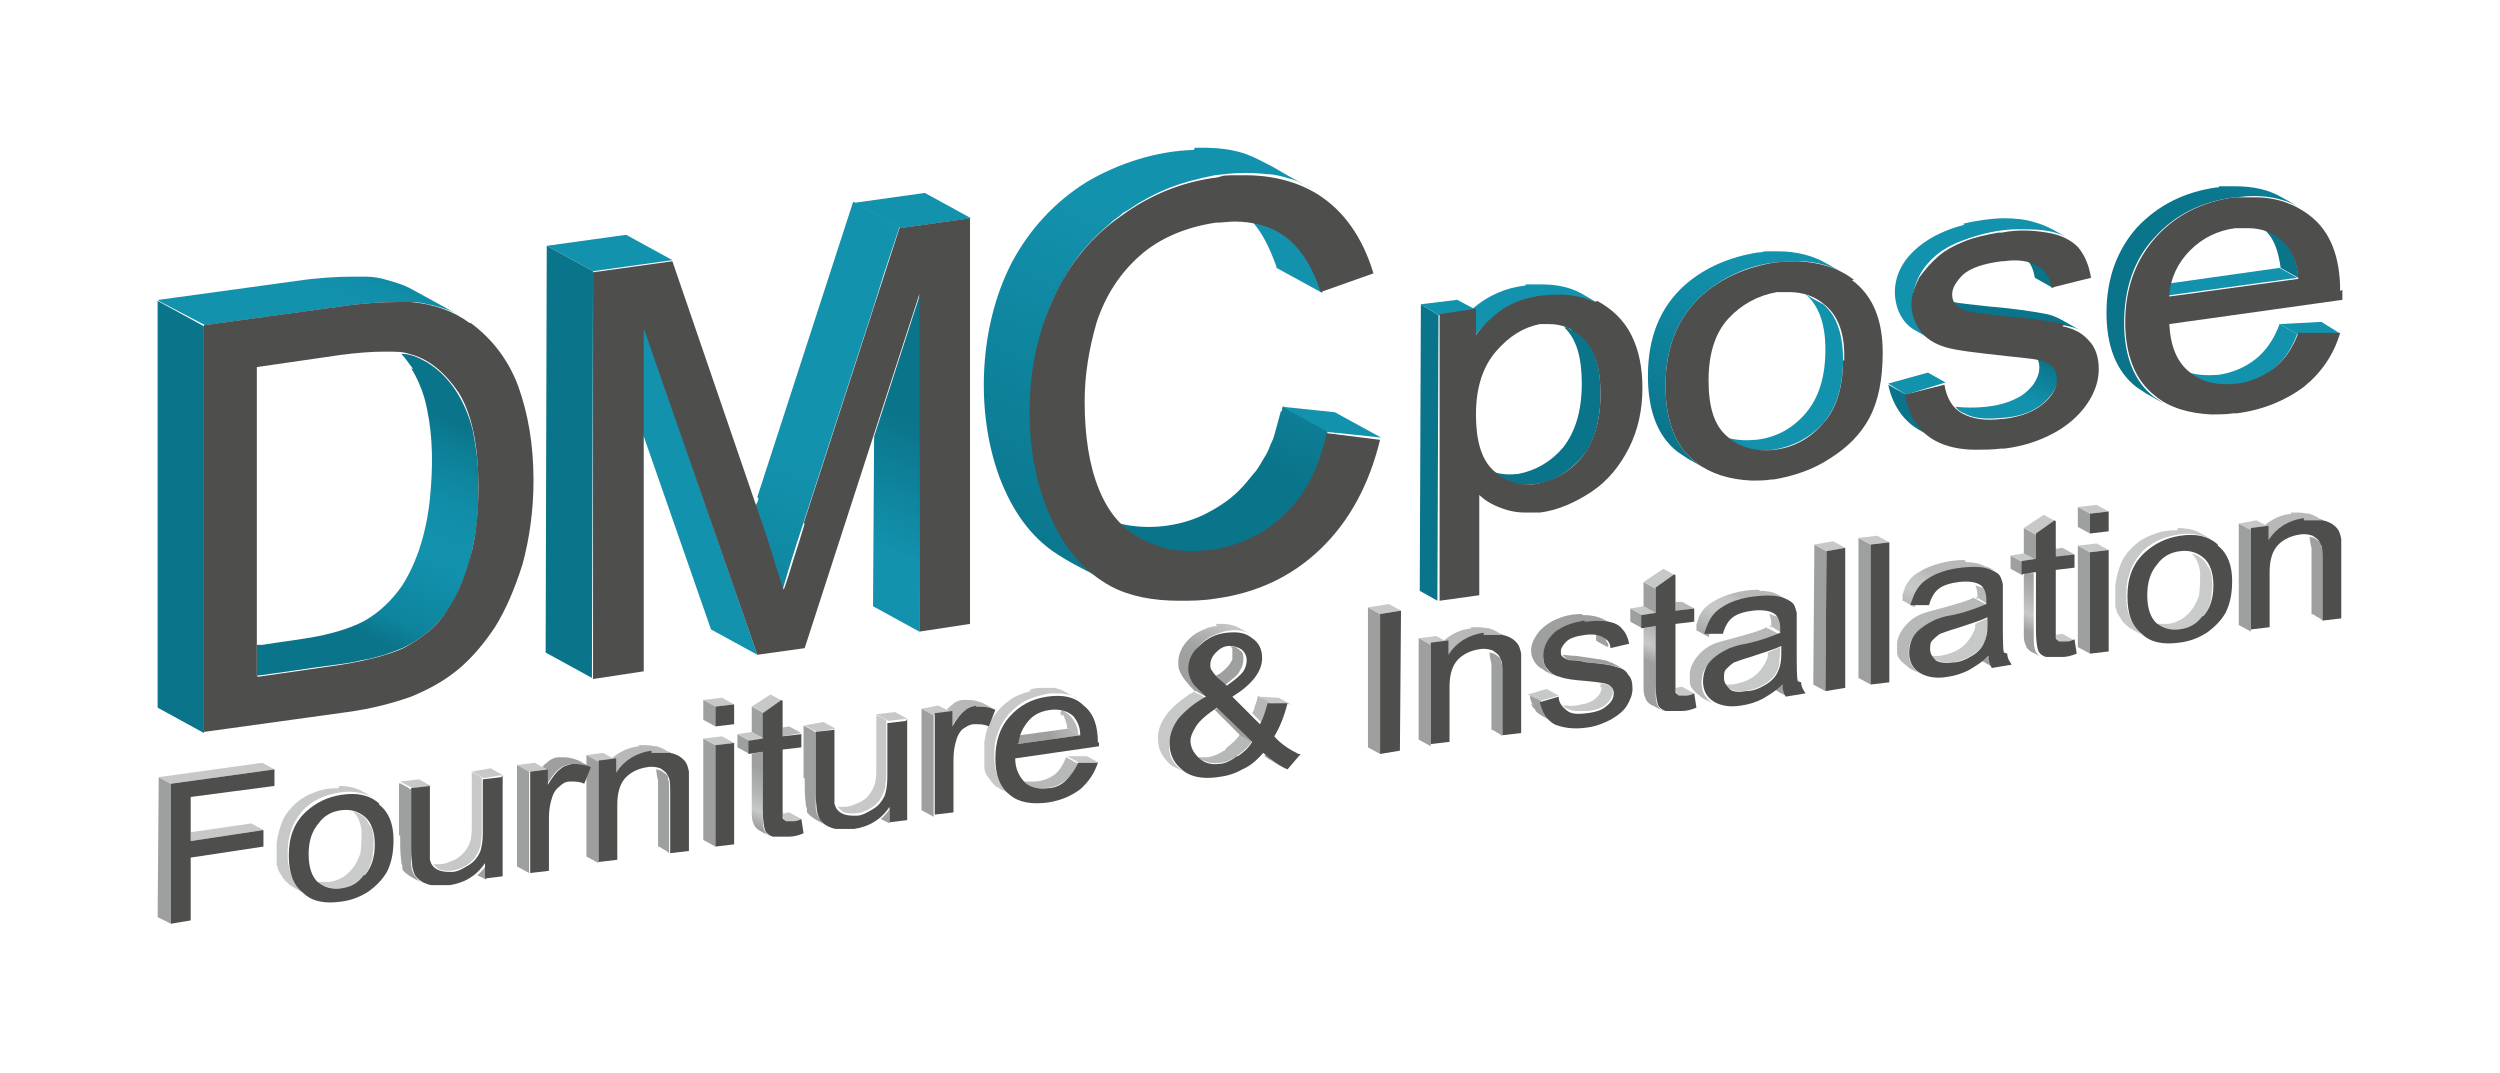
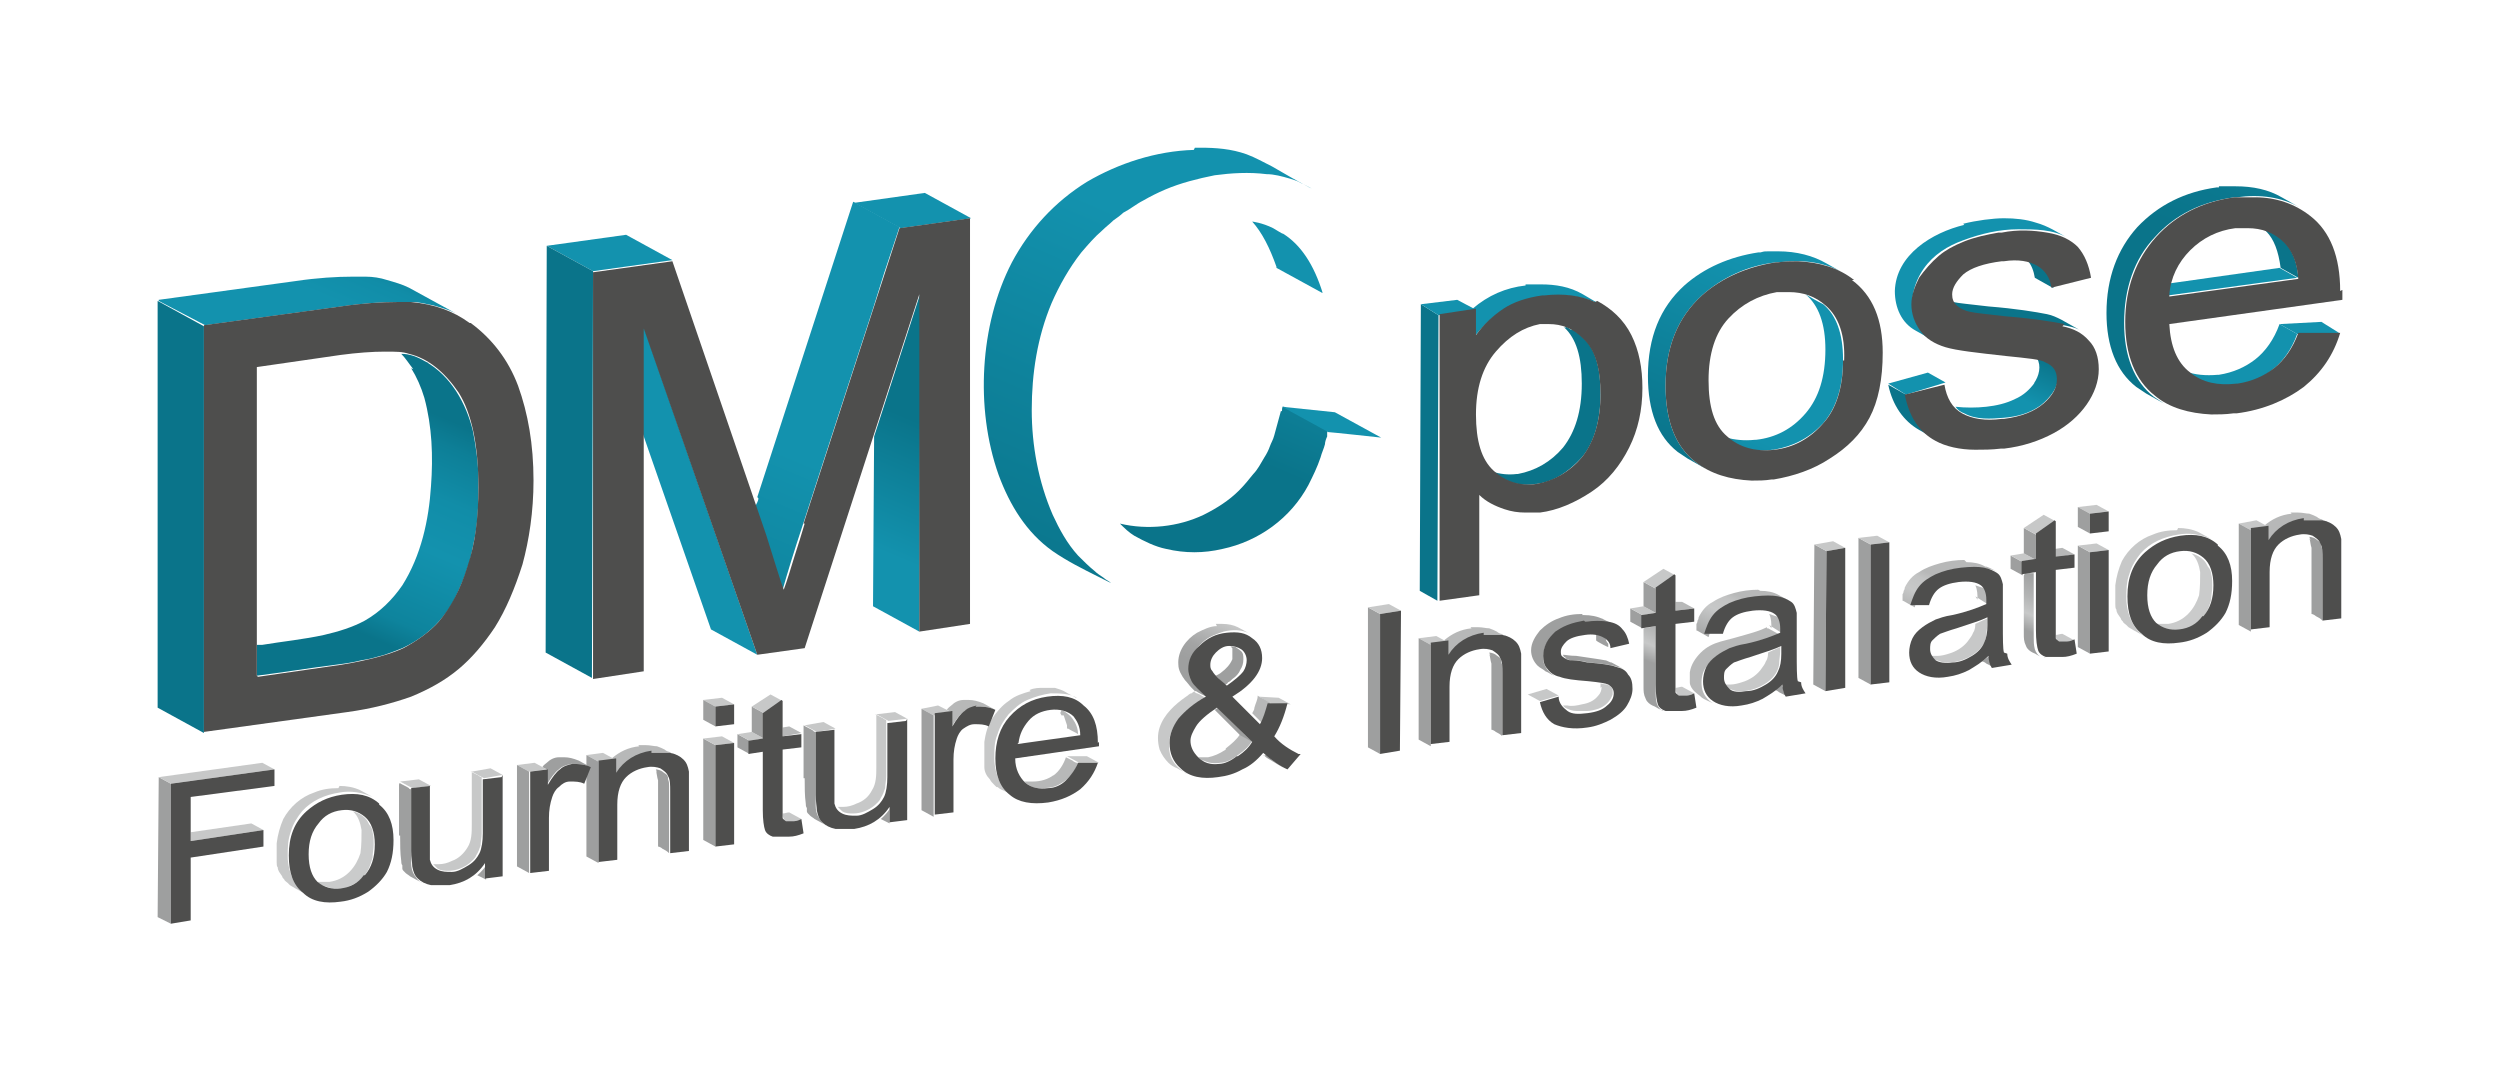
<svg xmlns="http://www.w3.org/2000/svg" id="Calque_1" viewBox="0 0 226.8 97.3">
  <defs>
    <style>      .st0 {        fill: none;      }      .st1 {        fill: url(#Dégradé_sans_nom_9);      }      .st2 {        fill: url(#Dégradé_sans_nom_6);      }      .st3 {        fill: url(#Dégradé_sans_nom_7);      }      .st4 {        fill: url(#Dégradé_sans_nom_4);      }      .st5 {        fill: url(#Dégradé_sans_nom_5);      }      .st6 {        fill: url(#Dégradé_sans_nom_2);      }      .st7 {        fill: url(#Dégradé_sans_nom_3);      }      .st8 {        fill: url(#Dégradé_sans_nom_8);      }      .st9 {        fill: #9e9f9f;      }      .st10 {        fill: #1392ae;      }      .st11 {        clip-path: url(#clippath-17);      }      .st12 {        clip-path: url(#clippath-19);      }      .st13 {        clip-path: url(#clippath-11);      }      .st14 {        clip-path: url(#clippath-16);      }      .st15 {        clip-path: url(#clippath-18);      }      .st16 {        clip-path: url(#clippath-10);      }      .st17 {        clip-path: url(#clippath-15);      }      .st18 {        clip-path: url(#clippath-13);      }      .st19 {        clip-path: url(#clippath-14);      }      .st20 {        clip-path: url(#clippath-12);      }      .st21 {        clip-path: url(#clippath-61);      }      .st22 {        clip-path: url(#clippath-67);      }      .st23 {        clip-path: url(#clippath-68);      }      .st24 {        clip-path: url(#clippath-60);      }      .st25 {        clip-path: url(#clippath-65);      }      .st26 {        clip-path: url(#clippath-62);      }      .st27 {        clip-path: url(#clippath-64);      }      .st28 {        clip-path: url(#clippath-66);      }      .st29 {        clip-path: url(#clippath-63);      }      .st30 {        clip-path: url(#clippath-50);      }      .st31 {        clip-path: url(#clippath-55);      }      .st32 {        clip-path: url(#clippath-52);      }      .st33 {        clip-path: url(#clippath-57);      }      .st34 {        clip-path: url(#clippath-54);      }      .st35 {        clip-path: url(#clippath-56);      }      .st36 {        clip-path: url(#clippath-53);      }      .st37 {        clip-path: url(#clippath-51);      }      .st38 {        clip-path: url(#clippath-58);      }      .st39 {        clip-path: url(#clippath-59);      }      .st40 {        clip-path: url(#clippath-31);      }      .st41 {        clip-path: url(#clippath-32);      }      .st42 {        clip-path: url(#clippath-33);      }      .st43 {        clip-path: url(#clippath-34);      }      .st44 {        clip-path: url(#clippath-35);      }      .st45 {        clip-path: url(#clippath-39);      }      .st46 {        clip-path: url(#clippath-30);      }      .st47 {        clip-path: url(#clippath-36);      }      .st48 {        clip-path: url(#clippath-37);      }      .st49 {        clip-path: url(#clippath-38);      }      .st50 {        clip-path: url(#clippath-27);      }      .st51 {        clip-path: url(#clippath-29);      }      .st52 {        clip-path: url(#clippath-26);      }      .st53 {        clip-path: url(#clippath-28);      }      .st54 {        clip-path: url(#clippath-20);      }      .st55 {        clip-path: url(#clippath-21);      }      .st56 {        clip-path: url(#clippath-22);      }      .st57 {        clip-path: url(#clippath-23);      }      .st58 {        clip-path: url(#clippath-24);      }      .st59 {        clip-path: url(#clippath-25);      }      .st60 {        clip-path: url(#clippath-69);      }      .st61 {        clip-path: url(#clippath-41);      }      .st62 {        clip-path: url(#clippath-42);      }      .st63 {        clip-path: url(#clippath-43);      }      .st64 {        clip-path: url(#clippath-44);      }      .st65 {        clip-path: url(#clippath-45);      }      .st66 {        clip-path: url(#clippath-49);      }      .st67 {        clip-path: url(#clippath-40);      }      .st68 {        clip-path: url(#clippath-46);      }      .st69 {        clip-path: url(#clippath-47);      }      .st70 {        clip-path: url(#clippath-48);      }      .st71 {        clip-path: url(#clippath-1);      }      .st72 {        clip-path: url(#clippath-3);      }      .st73 {        clip-path: url(#clippath-4);      }      .st74 {        clip-path: url(#clippath-2);      }      .st75 {        clip-path: url(#clippath-7);      }      .st76 {        clip-path: url(#clippath-6);      }      .st77 {        clip-path: url(#clippath-9);      }      .st78 {        clip-path: url(#clippath-8);      }      .st79 {        clip-path: url(#clippath-5);      }      .st80 {        fill: #b7b8b8;      }      .st81 {        fill: #4e4e4d;      }      .st82 {        fill: #0a748a;      }      .st83 {        fill: #c7c8c8;      }      .st84 {        fill: #fff;      }      .st85 {        fill: url(#Dégradé_sans_nom);      }      .st86 {        fill: url(#Dégradé_sans_nom_19);      }      .st87 {        fill: url(#Dégradé_sans_nom_18);      }      .st88 {        fill: url(#Dégradé_sans_nom_46);      }      .st89 {        fill: url(#Dégradé_sans_nom_45);      }      .st90 {        fill: url(#Dégradé_sans_nom_48);      }      .st91 {        fill: url(#Dégradé_sans_nom_47);      }      .st92 {        fill: url(#Dégradé_sans_nom_13);      }      .st93 {        fill: url(#Dégradé_sans_nom_10);      }      .st94 {        fill: url(#Dégradé_sans_nom_12);      }      .st95 {        fill: url(#Dégradé_sans_nom_15);      }      .st96 {        fill: url(#Dégradé_sans_nom_11);      }      .st97 {        fill: url(#Dégradé_sans_nom_17);      }      .st98 {        fill: url(#Dégradé_sans_nom_14);      }      .st99 {        fill: url(#Dégradé_sans_nom_16);      }      .st100 {        fill: url(#Dégradé_sans_nom_44);      }      .st101 {        fill: url(#Dégradé_sans_nom_42);      }      .st102 {        fill: url(#Dégradé_sans_nom_41);      }      .st103 {        fill: url(#Dégradé_sans_nom_40);      }      .st104 {        fill: url(#Dégradé_sans_nom_43);      }      .st105 {        fill: url(#Dégradé_sans_nom_49);      }      .st106 {        fill: url(#Dégradé_sans_nom_28);      }      .st107 {        fill: url(#Dégradé_sans_nom_29);      }      .st108 {        fill: url(#Dégradé_sans_nom_70);      }      .st109 {        fill: url(#Dégradé_sans_nom_39);      }      .st110 {        fill: url(#Dégradé_sans_nom_38);      }      .st111 {        fill: url(#Dégradé_sans_nom_31);      }      .st112 {        fill: url(#Dégradé_sans_nom_30);      }      .st113 {        fill: url(#Dégradé_sans_nom_33);      }      .st114 {        fill: url(#Dégradé_sans_nom_32);      }      .st115 {        fill: url(#Dégradé_sans_nom_35);      }      .st116 {        fill: url(#Dégradé_sans_nom_34);      }      .st117 {        fill: url(#Dégradé_sans_nom_37);      }      .st118 {        fill: url(#Dégradé_sans_nom_36);      }      .st119 {        fill: url(#Dégradé_sans_nom_26);      }      .st120 {        fill: url(#Dégradé_sans_nom_25);      }      .st121 {        fill: url(#Dégradé_sans_nom_23);      }      .st122 {        fill: url(#Dégradé_sans_nom_20);      }      .st123 {        fill: url(#Dégradé_sans_nom_27);      }      .st124 {        fill: url(#Dégradé_sans_nom_24);      }      .st125 {        fill: url(#Dégradé_sans_nom_22);      }      .st126 {        fill: url(#Dégradé_sans_nom_21);      }      .st127 {        fill: url(#Dégradé_sans_nom_51);      }      .st128 {        fill: url(#Dégradé_sans_nom_53);      }      .st129 {        fill: url(#Dégradé_sans_nom_50);      }      .st130 {        fill: url(#Dégradé_sans_nom_55);      }      .st131 {        fill: url(#Dégradé_sans_nom_52);      }      .st132 {        fill: url(#Dégradé_sans_nom_59);      }      .st133 {        fill: url(#Dégradé_sans_nom_54);      }      .st134 {        fill: url(#Dégradé_sans_nom_57);      }      .st135 {        fill: url(#Dégradé_sans_nom_56);      }      .st136 {        fill: url(#Dégradé_sans_nom_58);      }      .st137 {        fill: url(#Dégradé_sans_nom_66);      }      .st138 {        fill: url(#Dégradé_sans_nom_65);      }      .st139 {        fill: url(#Dégradé_sans_nom_67);      }      .st140 {        fill: url(#Dégradé_sans_nom_64);      }      .st141 {        fill: url(#Dégradé_sans_nom_63);      }      .st142 {        fill: url(#Dégradé_sans_nom_68);      }      .st143 {        fill: url(#Dégradé_sans_nom_69);      }      .st144 {        fill: url(#Dégradé_sans_nom_60);      }      .st145 {        fill: url(#Dégradé_sans_nom_62);      }      .st146 {        fill: url(#Dégradé_sans_nom_61);      }      .st147 {        clip-path: url(#clippath);      }    </style>
    <clipPath id="clippath">
      <path class="st0" d="M37.3,33.4c.5.8.9,1.7,1.2,2.7.7,2.6.8,5.3.6,8-.2,3.1-.9,6.3-2.6,9-.9,1.3-2,2.4-3.4,3.2-1.1.6-2.4,1-3.7,1.3-1.8.4-3.8.6-5.6.9,0,0-.5,0-.5,0,0,.3,0,.6,0,.8,0,.7,0,1.4,0,2,2.4-.3,4.8-.7,7.2-1,.8-.1,1.5-.2,2.3-.4.7-.1,1.4-.3,2.1-.5.6-.2,1.1-.4,1.6-.6,1.5-.7,2.8-1.7,3.8-3,.5-.6.9-1.3,1.2-2,.3-.7.7-1.5.9-2.3.2-.4.3-.9.4-1.4.1-.5.2-1,.3-1.5.3-1.7.3-3.3.3-5,0-1.5-.2-3-.5-4.5-.6-2.5-2-5-4.3-6.3.3.1.5.3,0,0-.7-.4-.4-.2,0,0-.7-.4-1.4-.7-2.2-.7.4.4.7.9,1.1,1.4" />
    </clipPath>
    <linearGradient id="Dégradé_sans_nom" data-name="Dégradé sans nom" x1="-583" y1="342.5" x2="-582.8" y2="342.5" gradientTransform="translate(68059.1 40022.7) scale(116.7 -116.7)" gradientUnits="userSpaceOnUse">
      <stop offset="0" stop-color="#0a748a" />
      <stop offset=".1" stop-color="#0e849d" />
      <stop offset=".3" stop-color="#118ea9" />
      <stop offset=".4" stop-color="#1392ae" />
      <stop offset=".6" stop-color="#118da8" />
      <stop offset=".8" stop-color="#0d7f97" />
      <stop offset=".9" stop-color="#0a748a" />
      <stop offset="1" stop-color="#0a748a" />
    </linearGradient>
    <clipPath id="clippath-1">
      <path class="st0" d="M26.8,25.5h0s-12.4,1.7-12.4,1.7t0,.1l4.2,2.2h0l12.4-1.7h0c2-.3,3.7-.4,5.1-.4s.9,0,1.3,0c.7,0,1.3.2,1.9.3h0c.7.2,1.4.4,2,.7h0s-4.2-2.3-4.2-2.3c-.6-.3-1.3-.5-2-.7-.6-.2-1.3-.3-1.9-.3-.4,0-.8,0-1.3,0-1.3,0-3.1.1-5.1.4" />
    </clipPath>
    <linearGradient id="Dégradé_sans_nom_2" data-name="Dégradé sans nom 2" x1="-580.7" y1="333.4" x2="-580.5" y2="333.4" gradientTransform="translate(21688.9 12465.5) scale(37.3 -37.3)" gradientUnits="userSpaceOnUse">
      <stop offset="0" stop-color="#1392ae" />
      <stop offset="0" stop-color="#1392ae" />
      <stop offset=".4" stop-color="#118da8" />
      <stop offset=".8" stop-color="#0d7f97" />
      <stop offset="1" stop-color="#0a748a" />
    </linearGradient>
    <clipPath id="clippath-2">
      <polygon class="st0" points="58.3 39.3 64.5 57.1 64.5 57.1 68.7 59.4 68.7 59.4 58.4 29.6 58.4 29.6 58.3 29.6 58.3 39.3" />
    </clipPath>
    <linearGradient id="Dégradé_sans_nom_3" data-name="Dégradé sans nom 3" x1="-582.9" y1="341.8" x2="-582.6" y2="341.8" gradientTransform="translate(49159.1 28841) scale(84.2 -84.2)" gradientUnits="userSpaceOnUse">
      <stop offset="0" stop-color="#1392ae" />
      <stop offset=".2" stop-color="#1392ae" />
      <stop offset=".7" stop-color="#0d7e96" />
      <stop offset="1" stop-color="#0a748a" />
    </linearGradient>
    <clipPath id="clippath-3">
      <path class="st0" d="M68.8,45.2c0,.3-.2.5-.3.8l2.5,7.5h0s0,0,0,0h0c.4-1.4,1-3.4,1.9-6.1l6.3-19.4,1-3.2,1.4-4.2-4.2-2.3-8.7,26.8Z" />
    </clipPath>
    <linearGradient id="Dégradé_sans_nom_4" data-name="Dégradé sans nom 4" x1="-583.7" y1="343.4" x2="-583.4" y2="343.4" gradientTransform="translate(73523.8 43259) scale(125.9 -125.9)" gradientUnits="userSpaceOnUse">
      <stop offset="0" stop-color="#0a748a" />
      <stop offset=".5" stop-color="#0e839c" />
      <stop offset=".9" stop-color="#1392ae" />
      <stop offset="1" stop-color="#1392ae" />
    </linearGradient>
    <clipPath id="clippath-4">
      <polygon class="st0" points="79.3 39.6 79.2 55 79.2 55 83.4 57.3 83.4 57.3 83.5 26.6 79.3 39.6" />
    </clipPath>
    <linearGradient id="Dégradé_sans_nom_5" data-name="Dégradé sans nom 5" x1="-583.4" y1="343" x2="-583.2" y2="343" gradientTransform="translate(59515.4 34994.8) scale(101.9 -101.9)" gradientUnits="userSpaceOnUse">
      <stop offset="0" stop-color="#1392ae" />
      <stop offset=".3" stop-color="#1392ae" />
      <stop offset=".9" stop-color="#0a748a" />
      <stop offset="1" stop-color="#0a748a" />
    </linearGradient>
    <clipPath id="clippath-5">
      <path class="st0" d="M116.2,37.3c-.2.7-.4,1.5-.6,2.2-.1.4-.3.7-.4,1-.1.3-.3.7-.5,1-.3.5-.6,1.1-1,1.5-.4.5-.8,1-1.3,1.5-.9.9-2,1.6-3.2,2.2-2.3,1.1-5.1,1.4-7.6.8.4.4.8.8,1.3,1.1.9.5,1.9,1,2.9,1.2,1.7.4,3.4.4,5.1,0,3.3-.7,6.2-2.8,7.8-5.8.4-.8.8-1.6,1.1-2.5.1-.4.3-.8.4-1.2,0-.2.1-.5.2-.7,0-.1,0-.2,0-.3,0-.1,0-.2.1-.2-1.1-.6-2.2-1.2-3.3-1.8-.2-.1-.5-.3-.7-.4h-.1c0,0,0,0,0,0-.1,0-.1.3-.1.4" />
    </clipPath>
    <linearGradient id="Dégradé_sans_nom_6" data-name="Dégradé sans nom 6" x1="-583" y1="341.7" x2="-582.7" y2="341.7" gradientTransform="translate(33986.1 19905.3) scale(58.1 -58.1)" gradientUnits="userSpaceOnUse">
      <stop offset="0" stop-color="#0a748a" />
      <stop offset="0" stop-color="#0a748a" />
      <stop offset=".9" stop-color="#1392ae" />
      <stop offset="1" stop-color="#1392ae" />
    </linearGradient>
    <clipPath id="clippath-6">
      <path class="st0" d="M115.8,24.3h0s4.2,2.3,4.2,2.3h0s0,0,0,0c-.8-2.6-2-4.4-3.6-5.4-.1,0-.2-.1-.4-.2l-.5-.3c-1-.5-1.9-.6-1.9-.6.9,1,1.6,2.4,2.2,4.1" />
    </clipPath>
    <linearGradient id="Dégradé_sans_nom_7" data-name="Dégradé sans nom 7" x1="-581.3" y1="325.5" x2="-581" y2="325.5" gradientTransform="translate(7734.8 4289.5) scale(13.1 -13.1)" gradientUnits="userSpaceOnUse">
      <stop offset="0" stop-color="#1392ae" />
      <stop offset="0" stop-color="#1392ae" />
      <stop offset=".4" stop-color="#118da8" />
      <stop offset=".7" stop-color="#0d7f97" />
      <stop offset=".9" stop-color="#0a748a" />
      <stop offset="1" stop-color="#0a748a" />
    </linearGradient>
    <clipPath id="clippath-7">
      <path class="st0" d="M108.3,13.6c-3.4.1-6.8,1.2-9.7,2.9-2.9,1.8-5.2,4.3-6.8,7.3-1.5,2.9-2.3,6.2-2.5,9.5-.2,3.3.2,6.7,1.3,9.8,1,2.7,2.5,5.2,4.9,6.9,1.3.9,2.7,1.6,4.1,2.3.4.2.8.4,1.2.6-.2-.2-.5-.3-.7-.5-.3-.2-.6-.4-.8-.6-.5-.4-1-.9-1.5-1.4-1-1.1-1.7-2.4-2.3-3.7-1.3-3-1.9-6.3-1.9-9.5,0-3.3.5-6.6,1.8-9.7.7-1.6,1.6-3.2,2.7-4.6.6-.7,1.2-1.4,1.9-2,.3-.3.7-.6,1-.9.3-.2.7-.5.9-.7.6-.3,1.2-.8,1.8-1.1.7-.4,1.3-.7,2-1,1.4-.6,3-1,4.5-1.3,1.5-.2,3.1-.3,4.7-.1.7,0,1.4.2,2.1.4.3.1.7.2,1,.4.3.1.7.4,1,.5-1.2-.6-2.4-1.3-3.6-2-.8-.4-1.5-.8-2.3-1.1-1.4-.5-2.8-.6-4.2-.6s-.4,0-.5,0" />
    </clipPath>
    <linearGradient id="Dégradé_sans_nom_8" data-name="Dégradé sans nom 8" x1="-584.1" y1="344.2" x2="-583.8" y2="344.2" gradientTransform="translate(85534.8 50387.3) scale(146.3 -146.3)" gradientUnits="userSpaceOnUse">
      <stop offset="0" stop-color="#0a748a" />
      <stop offset="0" stop-color="#0a748a" />
      <stop offset=".4" stop-color="#0e829b" />
      <stop offset=".8" stop-color="#1392ae" />
      <stop offset="1" stop-color="#1392ae" />
    </linearGradient>
    <clipPath id="clippath-8">
      <path class="st0" d="M204.6,32.6c-.9.7-2,1.2-3.3,1.4,0,0,0,0-.1,0-1.1.1-2.1,0-2.9-.3l.2.2.7.4c1,.6,2.2.8,3.6.6,0,0,0,0,.1,0,1.3-.2,2.4-.6,3.3-1.4.9-.7,1.7-1.8,2.2-3.2l-1.6-.9c-.5,1.4-1.3,2.5-2.2,3.2" />
    </clipPath>
    <linearGradient id="Dégradé_sans_nom_9" data-name="Dégradé sans nom 9" x1="-585.5" y1="344.2" x2="-585.2" y2="344.2" gradientTransform="translate(16196.9 9437.2) scale(27.3 -27.3)" gradientUnits="userSpaceOnUse">
      <stop offset="0" stop-color="#1392ae" />
      <stop offset=".2" stop-color="#1392ae" />
      <stop offset=".4" stop-color="#0f86a0" />
      <stop offset=".6" stop-color="#0b788f" />
      <stop offset=".8" stop-color="#0a748a" />
      <stop offset="1" stop-color="#0a748a" />
    </linearGradient>
    <clipPath id="clippath-9">
      <path class="st0" d="M196.9,25.6s-.1.5-.2,1.2h0s11.7-1.6,11.7-1.6l-1.6-.9-9.9,1.4Z" />
    </clipPath>
    <linearGradient id="Dégradé_sans_nom_10" data-name="Dégradé sans nom 10" x1="-586.3" y1="343.5" x2="-586" y2="343.5" gradientTransform="translate(13540.1 7840.7) scale(22.8 -22.8)" gradientUnits="userSpaceOnUse">
      <stop offset="0" stop-color="#0a748a" />
      <stop offset="0" stop-color="#0b788f" />
      <stop offset=".3" stop-color="#0f86a0" />
      <stop offset=".6" stop-color="#128faa" />
      <stop offset="1" stop-color="#1392ae" />
    </linearGradient>
    <clipPath id="clippath-10">
      <path class="st0" d="M201.3,17c0,0-.1,0-.2,0-2.9.4-5.3,1.6-7.2,3.6-1.8,2-2.8,4.6-2.8,7.8,0,3,.9,5.3,2.7,6.7.3.2.6.4.9.6l1.6.9c-.3-.2-.6-.4-.9-.6-1.8-1.4-2.7-3.7-2.7-6.7,0-3.1.9-5.8,2.8-7.8,1.8-2,4.2-3.2,7.2-3.6,0,0,.1,0,.2,0,2.2-.3,4.1,0,5.7.9l-1.6-.9c-1.2-.7-2.6-1-4.2-1s-1,0-1.5,0" />
    </clipPath>
    <linearGradient id="Dégradé_sans_nom_11" data-name="Dégradé sans nom 11" x1="-585.1" y1="345.3" x2="-584.8" y2="345.3" gradientTransform="translate(45486.6 26761.5) scale(77.4 -77.4)" gradientUnits="userSpaceOnUse">
      <stop offset="0" stop-color="#0a748a" />
      <stop offset=".2" stop-color="#0a748a" />
      <stop offset=".4" stop-color="#0b788f" />
      <stop offset=".6" stop-color="#0f86a0" />
      <stop offset=".8" stop-color="#1392ae" />
      <stop offset="1" stop-color="#1392ae" />
    </linearGradient>
    <clipPath id="clippath-11">
      <path class="st0" d="M165.6,31.7c0,2.5-.6,4.4-1.8,5.8-1.2,1.4-2.7,2.2-4.5,2.4,0,0,0,0-.1,0-1,.1-1.8,0-2.6-.2,0,0,.3.3.7.5,1,.6,2.2.8,3.5.6,0,0,0,0,.1,0,1.8-.3,3.3-1.1,4.5-2.4,1.2-1.4,1.8-3.3,1.8-5.8,0-2.3-.6-4-1.8-5-.6-.3-1.1-.6-1.6-.9,1.2,1,1.8,2.7,1.8,5" />
    </clipPath>
    <linearGradient id="Dégradé_sans_nom_12" data-name="Dégradé sans nom 12" x1="-584.2" y1="343.6" x2="-583.9" y2="343.6" gradientTransform="translate(31922.6 18716.1) scale(54.4 -54.4)" gradientUnits="userSpaceOnUse">
      <stop offset="0" stop-color="#0a748a" />
      <stop offset="0" stop-color="#0a748a" />
      <stop offset=".1" stop-color="#0a768c" />
      <stop offset=".6" stop-color="#108aa5" />
      <stop offset=".8" stop-color="#1392ae" />
      <stop offset="1" stop-color="#1392ae" />
    </linearGradient>
    <clipPath id="clippath-12">
      <path class="st0" d="M159.7,22.9c0,0-.2,0-.2,0-2.6.4-4.9,1.4-6.7,3-2.2,2-3.3,4.7-3.3,8.2,0,3.2.9,5.5,2.7,6.9.3.2.6.4.9.6l1.6.9c-.3-.2-.6-.4-.9-.6-1.8-1.4-2.7-3.7-2.7-6.9,0-3.5,1.1-6.2,3.3-8.2,1.8-1.6,4.1-2.7,6.7-3,0,0,.2,0,.2,0,2.3-.3,4.3,0,6,1l-1.6-.9c-1.2-.7-2.7-1.1-4.4-1.1s-1.1,0-1.6.1" />
    </clipPath>
    <linearGradient id="Dégradé_sans_nom_13" data-name="Dégradé sans nom 13" x1="-584.4" y1="344.1" x2="-584.1" y2="344.1" gradientTransform="translate(45614.1 26807.4) scale(77.8 -77.8)" gradientUnits="userSpaceOnUse">
      <stop offset="0" stop-color="#0a748a" />
      <stop offset="0" stop-color="#0a748a" />
      <stop offset=".4" stop-color="#0e829b" />
      <stop offset=".8" stop-color="#1392ae" />
      <stop offset="1" stop-color="#1392ae" />
    </linearGradient>
    <clipPath id="clippath-13">
      <path class="st0" d="M141.9,29.7c1.1,1,1.6,2.7,1.6,5.1,0,2.5-.6,4.4-1.7,5.8-1.1,1.3-2.5,2.1-4.1,2.4,0,0,0,0-.1,0-.8.1-1.5,0-2.2-.2,0,0,.4.4.9.6.9.5,1.9.7,3,.5,0,0,0,0,.1,0,1.6-.2,2.9-1.1,4.1-2.4,1.1-1.3,1.7-3.3,1.7-5.8,0-2.4-.5-4.1-1.6-5.1-.3-.3-.6-.5-.9-.7h-.2c-.4-.3-.6-.4-.6-.4,0,0,.1.1.2.2" />
    </clipPath>
    <linearGradient id="Dégradé_sans_nom_14" data-name="Dégradé sans nom 14" x1="-583.7" y1="342.6" x2="-583.4" y2="342.6" gradientTransform="translate(31500.3 18450.2) scale(53.7 -53.7)" gradientUnits="userSpaceOnUse">
      <stop offset="0" stop-color="#0a748a" />
      <stop offset="0" stop-color="#0a748a" />
      <stop offset=".1" stop-color="#0a768c" />
      <stop offset=".6" stop-color="#108aa5" />
      <stop offset=".8" stop-color="#1392ae" />
      <stop offset="1" stop-color="#1392ae" />
    </linearGradient>
    <clipPath id="clippath-14">
      <path class="st0" d="M138.4,25.9c-1.8.2-3.4.9-4.8,2.1.2.1.2,0,.2.3v1.8c0,.1,0,.3,0,.4,1.3-1.7,3-2.9,5.2-3.4,2.1-.5,4.4-.4,6.3.6l-1.7-1c-1.2-.7-2.5-.9-3.8-.9s-.9,0-1.4,0" />
    </clipPath>
    <linearGradient id="Dégradé_sans_nom_15" data-name="Dégradé sans nom 15" x1="-583.4" y1="338.2" x2="-583.1" y2="338.2" gradientTransform="translate(15522.3 8948.3) scale(26.4 -26.4)" gradientUnits="userSpaceOnUse">
      <stop offset="0" stop-color="#0a748a" />
      <stop offset="0" stop-color="#0a748a" />
      <stop offset=".8" stop-color="#1392ae" />
      <stop offset="1" stop-color="#1392ae" />
    </linearGradient>
    <clipPath id="clippath-15">
      <path class="st0" d="M184.6,34.7c-.5.7-1.1,1.2-1.8,1.5-.8.4-1.7.6-2.6.7-.9.1-1.9.1-2.8,0,.2.3.5.5.8.6,1.1.6,2.4.5,3.6.4,1.2-.1,2.3-.4,3.3-1.1.9-.7,1.9-1.9,1.5-3.1-.2-.8-1-1.1-1.8-1.2.4.7.2,1.6-.3,2.3" />
    </clipPath>
    <linearGradient id="Dégradé_sans_nom_16" data-name="Dégradé sans nom 16" x1="-584.4" y1="342.4" x2="-584.2" y2="342.4" gradientTransform="translate(15668.2 9109.9) scale(26.5 -26.5)" gradientUnits="userSpaceOnUse">
      <stop offset="0" stop-color="#1392ae" />
      <stop offset="0" stop-color="#1392ae" />
      <stop offset=".8" stop-color="#0a748a" />
      <stop offset="1" stop-color="#0a748a" />
    </linearGradient>
    <clipPath id="clippath-16">
      <path class="st0" d="M178.6,28.4c.9.1,2.2.3,3.3.4,2.5.2,4.3.5,5.3.7.5.1,1,.2,1.4.4l-1.6-.9c-.4-.2-.8-.4-1.3-.5-1-.2-2.8-.5-5.3-.7-1.7-.2-2.8-.3-3.2-.4,0,0,0,.6,1.4,1" />
    </clipPath>
    <linearGradient id="Dégradé_sans_nom_17" data-name="Dégradé sans nom 17" x1="-585.7" y1="335.4" x2="-585.4" y2="335.4" gradientTransform="translate(6065.4 3398.6) scale(10 -10)" gradientUnits="userSpaceOnUse">
      <stop offset="0" stop-color="#0a748a" />
      <stop offset="0" stop-color="#0b788f" />
      <stop offset=".3" stop-color="#0f86a0" />
      <stop offset=".6" stop-color="#128faa" />
      <stop offset="1" stop-color="#1392ae" />
    </linearGradient>
    <clipPath id="clippath-17">
      <path class="st0" d="M178.2,20.4c-2.9.7-6.2,2.7-6.3,6,0,1.5.6,2.9,1.9,3.6.5.3,1.1.6,1.6.9-.8-.4-1.4-1.1-1.7-2-.5-1.5-.1-3.2.8-4.5.9-1.3,2.2-2.1,3.6-2.6,1.6-.6,3.3-1,5-1,1.5,0,3.2,0,4.5.8-.9-.5-1.8-1.1-2.9-1.4-.9-.3-1.9-.4-2.9-.4s-2.5.2-3.7.5" />
    </clipPath>
    <linearGradient id="Dégradé_sans_nom_18" data-name="Dégradé sans nom 18" x1="-585" y1="343.8" x2="-584.7" y2="343.8" gradientTransform="translate(28707.3 16795.7) scale(48.8 -48.8)" gradientUnits="userSpaceOnUse">
      <stop offset="0" stop-color="#0a748a" />
      <stop offset="0" stop-color="#0a748a" />
      <stop offset=".5" stop-color="#0e829b" />
      <stop offset="1" stop-color="#1392ae" />
    </linearGradient>
    <clipPath id="clippath-18">
      <polygon class="st0" points="17.3 75.5 17.3 76.3 23.9 75.3 22.8 74.7 17.3 75.5" />
    </clipPath>
    <linearGradient id="Dégradé_sans_nom_19" data-name="Dégradé sans nom 19" x1="-563.7" y1="311" x2="-563.4" y2="311" gradientTransform="translate(7230.2 4054.7) scale(12.8 -12.8)" gradientUnits="userSpaceOnUse">
      <stop offset="0" stop-color="#9e9f9f" />
      <stop offset=".1" stop-color="#a8a9a9" />
      <stop offset=".4" stop-color="#b9baba" />
      <stop offset=".7" stop-color="#c3c4c4" />
      <stop offset="1" stop-color="#c7c8c8" />
    </linearGradient>
    <clipPath id="clippath-19">
      <path class="st0" d="M29.1,80.2h0s0,0,0,0M32.8,75.2c0,.7,0,1.5-.1,2.2-.2.6-.5,1.2-1,1.7-.5.5-1.1.8-1.8.9-.4,0-.8,0-1.1,0,0,0,.1.1.2.2,0,0,.1,0,.2.1,0,0,0,0,0,0,0,0,0,0,0,0,0,0,0,0,0,0,0,0,0,0,0,0,0,0,0,0,0,0,0,0,.1,0,0,0,.3.1.6.2.9.3.4,0,.8,0,1.1,0,.6-.2,1.2-.5,1.7-1,.5-.5.7-1.1.9-1.8,0-.4.1-.8.1-1.2,0-.4,0-.8-.1-1.1,0-.2-.1-.5-.3-.7-.1-.2-.2-.4-.4-.6-.3-.3-.7-.5-1.1-.6.5.4.7,1.1.8,1.7" />
    </clipPath>
    <linearGradient id="Dégradé_sans_nom_20" data-name="Dégradé sans nom 20" x1="-574.8" y1="330.4" x2="-574.6" y2="330.4" gradientTransform="translate(15271.1 8839.3) scale(26.5 -26.5)" gradientUnits="userSpaceOnUse">
      <stop offset="0" stop-color="#cacbcb" />
      <stop offset=".2" stop-color="#cacbcb" />
      <stop offset=".7" stop-color="#9d9e9e" />
      <stop offset="1" stop-color="#9d9e9e" />
    </linearGradient>
    <clipPath id="clippath-20">
      <path class="st0" d="M33.3,74.3" />
    </clipPath>
    <linearGradient id="Dégradé_sans_nom_21" data-name="Dégradé sans nom 21" x1="33.3" y1="74.3" x2="33.3" y2="74.3" gradientTransform="matrix(0,0,0,0,-452.5,140.9)" gradientUnits="userSpaceOnUse">
      <stop offset="0" stop-color="#b7b7b8" />
      <stop offset=".2" stop-color="#b7b7b8" />
      <stop offset=".7" stop-color="#9d9e9e" />
      <stop offset="1" stop-color="#9d9e9e" />
    </linearGradient>
    <clipPath id="clippath-21">
      <path class="st0" d="M33.2,74.1s0,0,0,0" />
    </clipPath>
    <linearGradient id="Dégradé_sans_nom_22" data-name="Dégradé sans nom 22" x1="33.2" y1="74.1" x2="33.2" y2="74.1" gradientTransform="matrix(0,0,0,0,-362.1,-217.1)" gradientUnits="userSpaceOnUse">
      <stop offset="0" stop-color="#b7b7b8" />
      <stop offset=".2" stop-color="#b7b7b8" />
      <stop offset=".7" stop-color="#9d9e9e" />
      <stop offset="1" stop-color="#9d9e9e" />
    </linearGradient>
    <clipPath id="clippath-22">
      <path class="st0" d="M30.7,71.5c-.8,0-1.5.1-2.2.4-1.2.4-2.2,1.3-2.8,2.4-.3.7-.5,1.4-.6,2.2,0,.2,0,.4,0,.6,0,.2,0,.4,0,.6,0,.2,0,.4,0,.5,0,.2,0,.4.1.5,0,.3.2.5.4.8,0,.1.1.2.2.3,0,.1.2.2.3.3,0,0,0,0,0,0,0,0,0,0,0,0,0,0,.1.1.2.2.2.1.3.2.5.3.4.2.7.4,1.1.6-.6-.3-1-.8-1.3-1.4-.3-.6-.5-1.4-.5-2.1,0-.8,0-1.5.3-2.3.2-.7.6-1.3,1-1.8.9-1,2.1-1.5,3.4-1.7,1-.2,2.1,0,3,.4-.4-.2-.7-.4-1.1-.6,0,0,0,0,0,0,0,0,0,0,0,0,0,0,.1,0,0,0-.3-.2-.2-.1,0,0,0,0,0,0,0,0,0,0,0,0,0,0,0,0,0,0,0,0,0,0,0,0,0,0-.6-.3-1.3-.4-1.9-.4s0,0,0,0" />
    </clipPath>
    <linearGradient id="Dégradé_sans_nom_23" data-name="Dégradé sans nom 23" x1="-577.8" y1="334.9" x2="-577.5" y2="334.9" gradientTransform="translate(21972.2 12799) scale(38 -38)" gradientUnits="userSpaceOnUse">
      <stop offset="0" stop-color="#9e9f9f" />
      <stop offset=".2" stop-color="#9e9f9f" />
      <stop offset=".4" stop-color="#a3a4a4" />
      <stop offset=".6" stop-color="#b4b5b5" />
      <stop offset=".8" stop-color="#c7c8c8" />
      <stop offset="1" stop-color="#c7c8c8" />
    </linearGradient>
    <clipPath id="clippath-23">
      <path class="st0" d="M42.8,70h0c0,1.6,0,3.2,0,4.8,0,.7,0,1.5-.4,2.1-.3.5-.8,1-1.4,1.2-.4.2-.8.3-1.2.3-.2,0-.3,0-.5,0,0,0,0,0,.2.2,0,0,.2.2.2.2.3.2.7.2,1,.2.7,0,1.4-.3,1.9-.7.2-.2.5-.4.6-.7.2-.3.3-.6.4-.9,0-.3.1-.7.1-1.1,0-.4,0-.8,0-1.2v-2.4s0-1.2,0-1.2c0,0,0-.2,0-.3s0,0,0,0c0,0,0,0,0,0-.2,0-.3-.2-.4-.2-.2-.1-.4-.2-.6-.3" />
    </clipPath>
    <linearGradient id="Dégradé_sans_nom_24" data-name="Dégradé sans nom 24" x1="-577.4" y1="334.5" x2="-577.1" y2="334.5" gradientTransform="translate(19457.5 11324.7) scale(33.6 -33.6)" gradientUnits="userSpaceOnUse">
      <stop offset="0" stop-color="#c7c8c8" />
      <stop offset=".2" stop-color="#c7c8c8" />
      <stop offset=".7" stop-color="#b7b8b8" />
      <stop offset="1" stop-color="#b7b8b8" />
    </linearGradient>
    <clipPath id="clippath-24">
      <path class="st0" d="M36.3,75.8c0,.8,0,1.6.1,2.3,0,.1,0,.3.1.4,0,0,0,.1,0,.2,0,0,0,0,0,.1,0,0,0,.1.1.2,0,0,.1.1.2.2.1.1.3.2.4.3.4.2.7.4,1.1.6,0,0,0,0,0,0-.1,0-.3-.2-.4-.3-.1-.1-.2-.3-.3-.4-.2-.3-.3-.7-.3-1.1,0-.4,0-.8,0-1.2,0-.4,0-.8,0-1.2,0-.8,0-1.6,0-2.4,0-.4,0-.8,0-1.2,0-.2,0-.4,0-.6,0,0,0,0,0-.1s0,0,0,0c0,0-.2,0-.2-.1-.3-.2-.6-.3-.9-.5,0,1.6,0,3.2,0,4.8" />
    </clipPath>
    <linearGradient id="Dégradé_sans_nom_25" data-name="Dégradé sans nom 25" x1="-575.5" y1="331.3" x2="-575.3" y2="331.3" gradientTransform="translate(15810.6 9158.2) scale(27.4 -27.4)" gradientUnits="userSpaceOnUse">
      <stop offset="0" stop-color="#9e9f9f" />
      <stop offset=".2" stop-color="#c7c8c8" />
      <stop offset=".4" stop-color="#b3b4b4" />
      <stop offset=".7" stop-color="#9e9f9f" />
      <stop offset="1" stop-color="#9e9f9f" />
    </linearGradient>
    <clipPath id="clippath-25">
      <path class="st0" d="M59.5,69.9c.1.3.1.6.2.9,0,.2,0,.4,0,.6,0,.6,0,1.2,0,1.8,0,.8,0,1.6,0,2.3,0,.4,0,.9,0,1.3,0,0,0,0,0,0,.1,0,.3.1.4.2.2.1.4.2.6.4,0-.4,0-.8,0-1.1,0-.8,0-1.5,0-2.3,0-.6,0-1.3,0-1.9,0-.1,0-.2,0-.3,0,0,0-.2,0-.2,0-.1,0-.2,0-.3,0-.2,0-.4-.1-.6,0,0,0-.1,0-.2,0,0-.1-.2-.1-.2-.1-.1-.3-.2-.4-.3-.3-.2-.6-.2-.6-.2,0,0,.1.2.1.3" />
    </clipPath>
    <linearGradient id="Dégradé_sans_nom_26" data-name="Dégradé sans nom 26" x1="-575.5" y1="331.5" x2="-575.2" y2="331.5" gradientTransform="translate(13951.6 8077.3) scale(24.1 -24.1)" gradientUnits="userSpaceOnUse">
      <stop offset="0" stop-color="#9e9f9f" />
      <stop offset=".3" stop-color="#9e9f9f" />
      <stop offset="1" stop-color="#c7c8c8" />
    </linearGradient>
    <clipPath id="clippath-26">
      <path class="st0" d="M58,67.7c-1,.1-1.8.5-2.5,1.1l.3.2v1.3s0,0,0,0c.7-1.1,1.8-1.8,3.2-2,.6,0,1.2,0,1.7,0,.3,0,.5.1.7.3-.2-.1-.5-.3-.7-.4-.1,0-.3-.1-.4-.2-.2-.1-.4-.2-.7-.3-.3,0-.6-.1-1-.1s-.5,0-.7,0" />
    </clipPath>
    <linearGradient id="Dégradé_sans_nom_27" data-name="Dégradé sans nom 27" x1="-569.3" y1="319.8" x2="-569" y2="319.8" gradientTransform="translate(7955.7 4507.4) scale(13.9 -13.9)" gradientUnits="userSpaceOnUse">
      <stop offset="0" stop-color="#9e9f9f" />
      <stop offset=".2" stop-color="#9e9f9f" />
      <stop offset=".7" stop-color="#c7c8c8" />
      <stop offset=".9" stop-color="#c2c3c3" />
      <stop offset="1" stop-color="#b7b8b8" />
    </linearGradient>
    <clipPath id="clippath-27">
      <path class="st0" d="M50.7,68.7c-.4,0-.8.2-1.1.5-.1.1-.3.2-.4.4h0s.4.2.4.2v1.4s0,0,0,0c.4-.7.8-1.2,1.1-1.4.3-.3.7-.4,1.1-.5.6,0,1.2,0,1.8.3l-1.1-.6c-.5-.2-.9-.3-1.3-.3s-.3,0-.4,0" />
    </clipPath>
    <linearGradient id="Dégradé_sans_nom_28" data-name="Dégradé sans nom 28" x1="-565.3" y1="313.1" x2="-565" y2="313.1" gradientTransform="translate(6578.6 3686.1) scale(11.5 -11.5)" gradientUnits="userSpaceOnUse">
      <stop offset="0" stop-color="#9e9f9f" />
      <stop offset=".2" stop-color="#9e9f9f" />
      <stop offset=".7" stop-color="#c7c8c8" />
      <stop offset=".9" stop-color="#c2c3c3" />
      <stop offset="1" stop-color="#b7b8b8" />
    </linearGradient>
    <clipPath id="clippath-28">
      <path class="st0" d="M71,73.9s0,.4.3.6c0,0,0,0,0,0,.1,0,.3,0,.6,0,.2,0,.4,0,.8-.2l-1.1-.6c-.2,0-.4.1-.6.1" />
    </clipPath>
    <linearGradient id="Dégradé_sans_nom_29" data-name="Dégradé sans nom 29" x1="-508.5" y1="228.1" x2="-508.3" y2="228.1" gradientTransform="translate(1488.9 710.1) scale(2.8 -2.8)" gradientUnits="userSpaceOnUse">
      <stop offset="0" stop-color="#9e9f9f" />
      <stop offset="0" stop-color="#9e9f9f" />
      <stop offset="1" stop-color="#c7c8c8" />
    </linearGradient>
    <clipPath id="clippath-29">
-       <path class="st0" d="M70,75.9h0M70,75.9s0,0,0,0h0M69.9,75.8s0,0,0,0c0,0,0,0,0,0,0,0,0,0,.1,0,0,0,0,0-.1,0,0,0,0,0,0,0,0,0,0,0,0,0,0,0-.1,0-.1,0,0,0,0,0,.1,0M68.2,68.4c0,1.4,0,2.7,0,4.1,0,.4,0,.8,0,1.2,0,.4,0,.7.2,1.1.1.3.4.5.6.6.3.2.6.3.9.5,0,0,0,0,0,0-.3-.1-.5-.4-.6-.7-.1-.4-.1-.7-.1-1.1,0-.8,0-1.6,0-2.4,0-.8,0-1.6,0-2.4,0-.2,0-.4,0-.6s0-.2,0-.3h0c0-.1,0-.2,0-.2l-1.1.2Z" />
-     </clipPath>
+       </clipPath>
    <linearGradient id="Dégradé_sans_nom_30" data-name="Dégradé sans nom 30" x1="-576.1" y1="332.4" x2="-575.8" y2="332.4" gradientTransform="translate(14065.3 8150) scale(24.3 -24.3)" gradientUnits="userSpaceOnUse">
      <stop offset="0" stop-color="#9e9f9f" />
      <stop offset=".2" stop-color="#c7c8c8" />
      <stop offset=".4" stop-color="#b3b4b4" />
      <stop offset=".7" stop-color="#9e9f9f" />
      <stop offset="1" stop-color="#9e9f9f" />
    </linearGradient>
    <clipPath id="clippath-30">
      <path class="st0" d="M95.6,70.3c-.5.4-1.2.6-1.9.6-.3,0-.5,0-.8,0,0,0,.2.2.4.3,0,0,0,0,0,0,.3.2.6.3.9.3.7,0,1.4,0,2-.4.4-.2.7-.5,1-.8.3-.3.4-.7.6-1.1,0,0,0,0,0,0,0,0,0,0,0,0,0,0,0,0-.1,0-.1,0-.3-.1-.4-.2-.2-.1-.4-.2-.6-.3-.2.6-.6,1.3-1.2,1.7" />
    </clipPath>
    <linearGradient id="Dégradé_sans_nom_31" data-name="Dégradé sans nom 31" x1="-571.3" y1="325.6" x2="-571.1" y2="325.6" gradientTransform="translate(7739.6 4427.5) scale(13.4 -13.4)" gradientUnits="userSpaceOnUse">
      <stop offset="0" stop-color="#c7c8c8" />
      <stop offset=".2" stop-color="#c7c8c8" />
      <stop offset=".7" stop-color="#b7b8b8" />
      <stop offset="1" stop-color="#b7b8b8" />
    </linearGradient>
    <clipPath id="clippath-31">
      <path class="st0" d="M96.5,64.9s0,0,0,0M96.5,64.9c.1.3.2.6.3.9,0,0,0,.2,0,.3,0,0,0,0,0,0,0,0,0,0,.1,0,.3.2.6.3.9.5,0,0,0,0,0,0,0-.5-.2-1-.5-1.4-.2-.3-.5-.5-.8-.7-.2-.1-.5-.1-.5-.1.1.1.2.3.3.5" />
    </clipPath>
    <linearGradient id="Dégradé_sans_nom_32" data-name="Dégradé sans nom 32" x1="-552.4" y1="292.2" x2="-552.1" y2="292.2" gradientTransform="translate(2930.9 1565.1) scale(5.1 -5.1)" gradientUnits="userSpaceOnUse">
      <stop offset="0" stop-color="#b7b8b8" />
      <stop offset=".7" stop-color="#9e9f9f" />
      <stop offset="1" stop-color="#9e9f9f" />
    </linearGradient>
    <clipPath id="clippath-32">
      <path class="st0" d="M92.4,66.7s-.1.3-.1.8h0s5.7-.8,5.7-.8l-1.1-.6-4.4.6Z" />
    </clipPath>
    <linearGradient id="Dégradé_sans_nom_33" data-name="Dégradé sans nom 33" x1="-568.8" y1="348.6" x2="-568.5" y2="348.6" gradientTransform="translate(11755.7 7215.4) scale(20.5 -20.5)" gradientUnits="userSpaceOnUse">
      <stop offset="0" stop-color="#9e9f9f" />
      <stop offset=".1" stop-color="#a8a9a9" />
      <stop offset=".4" stop-color="#b9baba" />
      <stop offset=".7" stop-color="#c3c4c4" />
      <stop offset="1" stop-color="#c7c8c8" />
    </linearGradient>
    <clipPath id="clippath-33">
      <path class="st0" d="M97.7,63.5s0,0,.1,0c0,0,0,0,0,0,0,0,0,0,0,0,0,0,0,0,0,0,0,0-.1,0-.1,0M93.5,62.7c-.7.2-1.4.4-2,.9-.6.4-1.1,1-1.5,1.6-.4.6-.6,1.4-.7,2.1,0,.8,0,1.5,0,2.3,0,.4.2.8.5,1.1.1.2.2.3.4.5,0,0,.1.1.2.2,0,0,0,0,.1,0,0,0,0,0,0,0,.2.2.5.3.7.4.3.1.5.3.8.4-.6-.3-1-.8-1.3-1.3-.3-.6-.5-1.4-.5-2.1,0-.8,0-1.5.3-2.2.2-.7.6-1.3,1-1.8.5-.5,1-1,1.7-1.3.7-.3,1.4-.5,2.1-.6.8,0,1.7,0,2.4.4-.1,0-.1,0-.1,0-.3-.2-.6-.3-.9-.5-.3-.2-.7-.3-1-.4-.3,0-.6,0-1,0s-.9,0-1.3.2" />
    </clipPath>
    <linearGradient id="Dégradé_sans_nom_34" data-name="Dégradé sans nom 34" x1="-580.1" y1="338.7" x2="-579.8" y2="338.7" gradientTransform="translate(21991.5 12856.7) scale(37.8 -37.8)" gradientUnits="userSpaceOnUse">
      <stop offset="0" stop-color="#9e9f9f" />
      <stop offset=".2" stop-color="#9e9f9f" />
      <stop offset=".4" stop-color="#a3a4a4" />
      <stop offset=".6" stop-color="#b4b5b5" />
      <stop offset=".8" stop-color="#c7c8c8" />
      <stop offset="1" stop-color="#c7c8c8" />
    </linearGradient>
    <clipPath id="clippath-34">
      <path class="st0" d="M111.2,68c-.6.4-1.1.6-1.6.7-.3,0-.6,0-.9,0,0,0,.2.2.4.3,0,0,0,0,.1,0,.4.2.9.3,1.5.2.5,0,1.1-.3,1.6-.7.6-.4,1-.8,1.3-1.3l-1.1-.6c-.3.5-.8.9-1.3,1.3" />
    </clipPath>
    <linearGradient id="Dégradé_sans_nom_35" data-name="Dégradé sans nom 35" x1="-572.2" y1="327.1" x2="-571.9" y2="327.1" gradientTransform="translate(7303.9 4181.2) scale(12.6 -12.6)" gradientUnits="userSpaceOnUse">
      <stop offset="0" stop-color="#c7c8c8" />
      <stop offset="0" stop-color="#c7c8c8" />
      <stop offset=".7" stop-color="#b7b8b8" />
      <stop offset="1" stop-color="#b7b8b8" />
    </linearGradient>
    <clipPath id="clippath-35">
      <path class="st0" d="M113,59.9s0,0,0,0M113,59.9h0s0,0,0,0M111.7,58.6c0,0,0,.2.1.2,0,.3,0,.7,0,1-.2.5-.6.9-1,1.2-.1.1-.3.2-.5.3l.8.8s0,0,0,0c0,0,.1,0,.1,0,0,0,.2-.1.2-.2.1,0,.3-.2.4-.3.3-.2.6-.5.7-.8.2-.3.3-.6.3-1,0-.3,0-.6-.3-.8-.1-.1-.3-.2-.4-.3,0,0,0,0,0,0-.3,0-.4-.1-.5-.1s0,0,0,0" />
    </clipPath>
    <linearGradient id="Dégradé_sans_nom_36" data-name="Dégradé sans nom 36" x1="-574" y1="327.3" x2="-573.7" y2="327.3" gradientTransform="translate(7565.1 4311.2) scale(13 -13)" gradientUnits="userSpaceOnUse">
      <stop offset="0" stop-color="#b7b8b8" />
      <stop offset=".7" stop-color="#9e9f9f" />
      <stop offset="1" stop-color="#9e9f9f" />
    </linearGradient>
    <clipPath id="clippath-36">
      <path class="st0" d="M107.7,70.1s0,0,0,0c0,0,0,0,0,0h0M108.4,62.7c0,0-.2.1-.3.2-.2,0-.3.2-.5.3-1,.7-2,1.6-2.4,2.8-.2.6-.2,1.3,0,2h0c.2.5.5.9.8,1.2.2.2.5.4.8.5.3.2.6.3.9.5,0,0-.1,0-.2-.1-.6-.4-1.1-.9-1.3-1.5-.2-.6-.2-1.3,0-2,.4-1.3,1.5-2.2,2.5-2.9.2-.1.5-.3.7-.4-.3-.1-.5-.3-.8-.4-.1,0-.2-.1-.3-.2,0,0,0,0,0,0,0,0-.1,0-.1,0" />
    </clipPath>
    <linearGradient id="Dégradé_sans_nom_37" data-name="Dégradé sans nom 37" x1="-578.6" y1="336.6" x2="-578.4" y2="336.6" gradientTransform="translate(15138.6 8812.3) scale(26 -26)" gradientUnits="userSpaceOnUse">
      <stop offset="0" stop-color="#9e9f9f" />
      <stop offset=".7" stop-color="#c7c8c8" />
      <stop offset="1" stop-color="#c7c8c8" />
    </linearGradient>
    <clipPath id="clippath-37">
      <path class="st0" d="M110.4,56.8c-.6,0-1.2.3-1.8.6-1,.6-1.8,1.7-1.7,2.9,0,.5.3,1,.6,1.4.2.2.4.5.6.7,0,0,.1.1.2.2,0,0,0,0,.1.1,0,0,0,0,.1,0,.3.2.7.4,1,.5-.3-.2-.5-.5-.8-.8-.2-.2-.4-.5-.5-.7-.2-.3-.3-.6-.3-1,0-.3,0-.7.2-1,.2-.6.7-1.2,1.2-1.6.5-.4,1.1-.6,1.7-.8.8-.2,1.7-.2,2.4.2-.4-.2-.7-.4-1.1-.6-.4-.2-.9-.3-1.4-.3s-.4,0-.6,0" />
    </clipPath>
    <linearGradient id="Dégradé_sans_nom_38" data-name="Dégradé sans nom 38" x1="-579.1" y1="336" x2="-578.8" y2="336" gradientTransform="translate(14411.7 8361.5) scale(24.7 -24.7)" gradientUnits="userSpaceOnUse">
      <stop offset="0" stop-color="#9e9f9f" />
      <stop offset=".2" stop-color="#9e9f9f" />
      <stop offset=".4" stop-color="#a3a4a4" />
      <stop offset=".6" stop-color="#b4b5b5" />
      <stop offset=".8" stop-color="#c7c8c8" />
      <stop offset="1" stop-color="#c7c8c8" />
    </linearGradient>
    <clipPath id="clippath-38">
      <path class="st0" d="M160.5,56.7h0c0,0,1.1.7,1.1.7,0-.1,0-.3,0-.4,0,0,0-.1,0-.2,0,0,0-.1,0-.2,0,0,0,0,0,0,0,0,0,0,0-.1,0,0,0,0,0,0,0-.2-.2-.4-.3-.5,0,0-.1-.1-.2-.1,0,0,0,0,0,0-.3-.1-.6-.2-.6-.2.2.4.2.9.2,1.3" />
    </clipPath>
    <linearGradient id="Dégradé_sans_nom_39" data-name="Dégradé sans nom 39" x1="-569" y1="319.7" x2="-568.7" y2="319.7" gradientTransform="translate(3018.9 1662.4) scale(5 -5)" gradientUnits="userSpaceOnUse">
      <stop offset="0" stop-color="#b7b8b8" />
      <stop offset=".7" stop-color="#9e9f9f" />
      <stop offset="1" stop-color="#9e9f9f" />
    </linearGradient>
    <clipPath id="clippath-39">
      <path class="st0" d="M160.4,59.1s0,0,0,0c0,.3,0,.6-.2.9-.1.3-.3.5-.5.8-.4.5-1,.9-1.7,1.1-.3.1-.7.2-1,.2-.2,0-.4,0-.6,0,0,0,.1.2.4.4,0,0,0,0,.1,0,.3.1.5.2.8.2.4,0,.7,0,1.1-.1,1.2-.3,2.4-1.1,2.6-2.3,0-.4.1-.8.1-1.3,0,0,0-.2,0-.3,0,0,0,0,0,0,0,0-.7.3-1.1.5" />
    </clipPath>
    <linearGradient id="Dégradé_sans_nom_40" data-name="Dégradé sans nom 40" x1="-580" y1="339.5" x2="-579.7" y2="339.5" gradientTransform="translate(11477.6 6686.7) scale(19.5 -19.5)" gradientUnits="userSpaceOnUse">
      <stop offset="0" stop-color="#c7c8c8" />
      <stop offset="0" stop-color="#c7c8c8" />
      <stop offset=".8" stop-color="#9e9f9f" />
      <stop offset="1" stop-color="#9e9f9f" />
    </linearGradient>
    <clipPath id="clippath-40">
      <path class="st0" d="M161.5,60.2" />
    </clipPath>
    <linearGradient id="Dégradé_sans_nom_41" data-name="Dégradé sans nom 41" x1="161.5" y1="60.2" x2="161.5" y2="60.2" gradientTransform="matrix(0,0,0,0,9.7,89.8)" gradientUnits="userSpaceOnUse">
      <stop offset="0" stop-color="#c7c8c8" />
      <stop offset="0" stop-color="#c7c8c8" />
      <stop offset=".8" stop-color="#9e9f9f" />
      <stop offset="1" stop-color="#9e9f9f" />
    </linearGradient>
    <clipPath id="clippath-41">
      <path class="st0" d="M160.3,56.9c-.6.3-1.3.5-2,.7-.7.2-1.4.4-2.2.6-.7.2-1.3.5-1.8,1-.5.5-.9,1.1-1,1.8,0,.2,0,.3,0,.5,0,.1,0,.3,0,.4,0,.3.2.6.4.8.2.2.5.4.7.6.3.2.6.3,1,.5-.5-.3-.9-.8-1-1.4-.1-.7,0-1.4.4-1.9.4-.6.9-1,1.5-1.3.7-.3,1.4-.5,2.1-.7.5-.1,1-.3,1.6-.4.5-.2,1-.3,1.5-.5-.4-.2-.7-.4-1.1-.6h-.1Z" />
    </clipPath>
    <linearGradient id="Dégradé_sans_nom_42" data-name="Dégradé sans nom 42" x1="-581.6" y1="341.6" x2="-581.3" y2="341.6" gradientTransform="translate(17474.1 10233.7) scale(29.8 -29.8)" gradientUnits="userSpaceOnUse">
      <stop offset="0" stop-color="#9e9f9f" />
      <stop offset=".2" stop-color="#9e9f9f" />
      <stop offset=".7" stop-color="#c7c8c8" />
      <stop offset=".9" stop-color="#c2c3c3" />
      <stop offset="1" stop-color="#b7b8b8" />
    </linearGradient>
    <clipPath id="clippath-42">
      <path class="st0" d="M159.5,53.5c-.7,0-1.5.1-2.2.3-.7.2-1.3.4-1.9.8-.6.3-1,.8-1.3,1.4,0,0,0,.2-.1.3,0,0,0,.2-.1.3,0,0,0,.1,0,.2,0,0,0,.2,0,.2,0,0,0,.2,0,.2,0,0,0,0,0,0,.1,0,.2.1.4.2.2.1.5.3.7.4.2-.7.4-1.4.9-1.9.4-.5,1-.8,1.6-1.1.7-.3,1.3-.4,2-.5.7,0,1.3-.1,2,0,.3,0,.7.1,1,.3-.4-.2-.7-.4-1.1-.6,0,0,0,0,0,0-.5-.3-1.1-.4-1.7-.4s0,0,0,0" />
    </clipPath>
    <linearGradient id="Dégradé_sans_nom_43" data-name="Dégradé sans nom 43" x1="-581" y1="339.8" x2="-580.7" y2="339.8" gradientTransform="translate(12818.5 7462.5) scale(21.8 -21.8)" gradientUnits="userSpaceOnUse">
      <stop offset="0" stop-color="#9e9f9f" />
      <stop offset=".2" stop-color="#9e9f9f" />
      <stop offset=".7" stop-color="#c7c8c8" />
      <stop offset=".9" stop-color="#c2c3c3" />
      <stop offset="1" stop-color="#b7b8b8" />
    </linearGradient>
    <clipPath id="clippath-43">
      <path class="st0" d="M146.4,63.1" />
    </clipPath>
    <linearGradient id="Dégradé_sans_nom_44" data-name="Dégradé sans nom 44" x1="146.4" y1="63.1" x2="146.4" y2="63.1" gradientTransform="matrix(0,0,0,0,-44.8,100.1)" gradientUnits="userSpaceOnUse">
      <stop offset="0" stop-color="#c7c8c8" />
      <stop offset="0" stop-color="#c7c8c8" />
      <stop offset=".8" stop-color="#9e9f9f" />
      <stop offset="1" stop-color="#9e9f9f" />
    </linearGradient>
    <clipPath id="clippath-44">
      <path class="st0" d="M146.4,63" />
    </clipPath>
    <linearGradient id="Dégradé_sans_nom_45" data-name="Dégradé sans nom 45" x1="146.4" y1="63" x2="146.4" y2="63" gradientTransform="matrix(0,0,0,0,-44.8,99.8)" gradientUnits="userSpaceOnUse">
      <stop offset="0" stop-color="#c7c8c8" />
      <stop offset="0" stop-color="#c7c8c8" />
      <stop offset=".8" stop-color="#9e9f9f" />
      <stop offset="1" stop-color="#9e9f9f" />
    </linearGradient>
    <clipPath id="clippath-45">
      <path class="st0" d="M145.3,62.3c0,.3-.1.6-.3.8-.4.5-.9.7-1.5.8-.4.1-.9.2-1.3.1-.1,0-.3,0-.4,0,0,0,.1.2.4.3,0,0,0,0,0,0,.2.1.5.2.8.2.3,0,.7,0,1,0,.3,0,.7-.1,1-.2.3-.1.6-.3.8-.5.2-.2.4-.5.5-.8,0,0,0,0,0,0,0,0,0-.2,0-.2,0,0,0,0,0,0,0,0,0-.1,0-.2,0,0,0-.2-.1-.2,0,0,0,0,0,0,0-.1-.2-.2-.4-.3-.2,0-.6-.1-.6-.1,0,.1,0,.2,0,.4" />
    </clipPath>
    <linearGradient id="Dégradé_sans_nom_46" data-name="Dégradé sans nom 46" x1="-576" y1="333.4" x2="-575.7" y2="333.4" gradientTransform="translate(7595 4377.5) scale(12.9 -12.9)" gradientUnits="userSpaceOnUse">
      <stop offset="0" stop-color="#c7c8c8" />
      <stop offset="0" stop-color="#c7c8c8" />
      <stop offset=".8" stop-color="#9e9f9f" />
      <stop offset="1" stop-color="#9e9f9f" />
    </linearGradient>
    <clipPath id="clippath-46">
      <path class="st0" d="M146.4,62.7" />
    </clipPath>
    <linearGradient id="Dégradé_sans_nom_47" data-name="Dégradé sans nom 47" x1="146.4" y1="62.7" x2="146.4" y2="62.7" gradientTransform="matrix(0,0,0,0,-44.8,98.9)" gradientUnits="userSpaceOnUse">
      <stop offset="0" stop-color="#c7c8c8" />
      <stop offset="0" stop-color="#c7c8c8" />
      <stop offset=".8" stop-color="#9e9f9f" />
      <stop offset="1" stop-color="#9e9f9f" />
    </linearGradient>
    <clipPath id="clippath-47">
      <path class="st0" d="M142,59.7c.2.2.6.2.6.2.2,0,.7,0,1.5.2,1.2.1,2.1.2,2.6.4.2,0,.4.1.6.2-.4-.2-.7-.4-1.1-.6-.2,0-.4-.2-.6-.2-.5-.1-1.3-.2-2.6-.4-.6,0-1-.1-1.2-.1,0,.2.3.3.3.3" />
    </clipPath>
    <linearGradient id="Dégradé_sans_nom_48" data-name="Dégradé sans nom 48" x1="-562" y1="309.5" x2="-561.7" y2="309.5" gradientTransform="translate(2731.7 1485.2) scale(4.6 -4.6)" gradientUnits="userSpaceOnUse">
      <stop offset="0" stop-color="#9e9f9f" />
      <stop offset=".1" stop-color="#a8a9a9" />
      <stop offset=".4" stop-color="#b9baba" />
      <stop offset=".7" stop-color="#c3c4c4" />
      <stop offset="1" stop-color="#c7c8c8" />
    </linearGradient>
    <clipPath id="clippath-48">
      <path class="st0" d="M141,65.6s0,0,0,0c0,0,0,0,0,0,0,0,0,0,0,0,0,0,0,0,0,0M138.9,63.8c0,.1.1.3.2.4,0,0,.1.1.2.2,0,0,0,0,0,.1,0,0,0,0,0,0,.2.2.5.4.7.5.3.2.6.3,1,.5,0,0,0,0,0,0,0,0,0,0,0,0,0,0,0,0,0,0,0,0,0,0,0,0-.6-.3-1-.9-1.2-1.5,0,0,0-.2,0-.2,0,0,0,0,0-.1,0,0,0-.1,0-.1,0,0,0,0,0,0-.1,0-.3-.2-.4-.2-.2-.1-.4-.2-.6-.3,0,.3.1.6.3.9" />
    </clipPath>
    <linearGradient id="Dégradé_sans_nom_49" data-name="Dégradé sans nom 49" x1="-562.3" y1="313.2" x2="-562" y2="313.2" gradientTransform="translate(3131.5 1731) scale(5.3 -5.3)" gradientUnits="userSpaceOnUse">
      <stop offset="0" stop-color="#9e9f9f" />
      <stop offset=".3" stop-color="#9e9f9f" />
      <stop offset="1" stop-color="#b7b8b8" />
    </linearGradient>
    <clipPath id="clippath-49">
      <path class="st0" d="M143.6,55.7c-.8,0-1.5.1-2.2.4-.6.2-1.2.6-1.7,1.1-.4.5-.8,1.1-.8,1.8,0,.5.2,1,.6,1.4.2.2.5.3.7.5.3.1.5.3.8.4-.5-.3-.9-.8-1-1.4,0-.7.1-1.3.5-1.8.4-.5,1-.9,1.6-1.2.7-.3,1.4-.5,2.2-.5.8,0,1.7,0,2.4.4-.4-.2-.8-.4-1.2-.6,0,0,0,0,.1,0,0,0,0,0,0,0,0,0,0,0,0,0,0,0,0,0-.1,0,0,0,0,0,0,0-.3-.2-.2,0,0,0,0,0,0,0,0,0-.6-.3-1.2-.4-1.8-.4s-.1,0-.2,0" />
    </clipPath>
    <linearGradient id="Dégradé_sans_nom_50" data-name="Dégradé sans nom 50" x1="-580.4" y1="338.9" x2="-580.1" y2="338.9" gradientTransform="translate(13915.3 8102.2) scale(23.7 -23.7)" gradientUnits="userSpaceOnUse">
      <stop offset="0" stop-color="#9e9f9f" />
      <stop offset=".2" stop-color="#9e9f9f" />
      <stop offset=".7" stop-color="#c7c8c8" />
      <stop offset=".9" stop-color="#c2c3c3" />
      <stop offset="1" stop-color="#b7b8b8" />
    </linearGradient>
    <clipPath id="clippath-50">
      <path class="st0" d="M79.5,64.8h0c0,1.6,0,3.2,0,4.8,0,.7,0,1.5-.4,2.1-.3.6-.8,1-1.4,1.2-.4.2-.8.3-1.2.3-.2,0-.3,0-.5,0,0,0,0,0,.2.2,0,0,.2.2.2.2.3.2.7.2,1,.2.7,0,1.4-.3,1.9-.7.2-.2.5-.4.6-.7.2-.3.3-.6.4-.9,0-.3.1-.7.1-1.1,0-.4,0-.8,0-1.2,0-.8,0-1.6,0-2.4,0-.4,0-.8,0-1.2,0,0,0-.2,0-.3s0,0,0,0c0,0,0,0,0,0-.2,0-.3-.2-.4-.2-.2-.1-.4-.2-.6-.3" />
    </clipPath>
    <linearGradient id="Dégradé_sans_nom_51" data-name="Dégradé sans nom 51" x1="-578.9" y1="337" x2="-578.6" y2="337" gradientTransform="translate(19544.3 11402.6) scale(33.6 -33.6)" gradientUnits="userSpaceOnUse">
      <stop offset="0" stop-color="#c7c8c8" />
      <stop offset=".2" stop-color="#c7c8c8" />
      <stop offset=".7" stop-color="#b7b8b8" />
      <stop offset="1" stop-color="#b7b8b8" />
    </linearGradient>
    <clipPath id="clippath-51">
      <path class="st0" d="M73,70.6c0,.8,0,1.6.1,2.3,0,.1,0,.3.1.4,0,0,0,.1,0,.2,0,0,0,0,0,.1,0,0,0,.1.1.2,0,0,.1.1.2.2.1.1.3.2.4.3.4.2.7.4,1.1.6,0,0,0,0,0,0-.1,0-.3-.2-.4-.3-.1-.1-.2-.3-.3-.4-.2-.3-.3-.7-.3-1.1,0-.4,0-.8,0-1.2,0-.4,0-.8,0-1.2,0-.8,0-1.6,0-2.4,0-.4,0-.8,0-1.2,0-.2,0-.4,0-.6,0,0,0,0,0-.1s0,0,0,0c0,0-.2,0-.2-.1-.3-.2-.6-.3-.9-.5,0,1.6,0,3.2,0,4.8" />
    </clipPath>
    <linearGradient id="Dégradé_sans_nom_52" data-name="Dégradé sans nom 52" x1="-577.3" y1="334.3" x2="-577.1" y2="334.3" gradientTransform="translate(15896.4 9235.5) scale(27.4 -27.4)" gradientUnits="userSpaceOnUse">
      <stop offset="0" stop-color="#9e9f9f" />
      <stop offset=".2" stop-color="#c7c8c8" />
      <stop offset=".4" stop-color="#b3b4b4" />
      <stop offset=".7" stop-color="#9e9f9f" />
      <stop offset="1" stop-color="#9e9f9f" />
    </linearGradient>
    <clipPath id="clippath-52">
      <path class="st0" d="M87.4,63.5c-.4,0-.8.2-1.1.5-.1.1-.3.2-.4.4h0s.4.2.4.2v1.4s0,0,0,0c.4-.7.8-1.2,1.1-1.4.3-.3.7-.4,1.1-.5.6,0,1.2,0,1.8.3l-1.1-.6c-.5-.2-.9-.3-1.3-.3s-.3,0-.4,0" />
    </clipPath>
    <linearGradient id="Dégradé_sans_nom_53" data-name="Dégradé sans nom 53" x1="-569.6" y1="320.3" x2="-569.4" y2="320.3" gradientTransform="translate(6666 3764.3) scale(11.6 -11.6)" gradientUnits="userSpaceOnUse">
      <stop offset="0" stop-color="#9e9f9f" />
      <stop offset=".2" stop-color="#9e9f9f" />
      <stop offset=".7" stop-color="#c7c8c8" />
      <stop offset=".9" stop-color="#c2c3c3" />
      <stop offset="1" stop-color="#b7b8b8" />
    </linearGradient>
    <clipPath id="clippath-53">
      <path class="st0" d="M136.3,61.1s0,0,0,0h0s0,0,0,0M135.1,59.3c.1.3.1.6.2.9,0,.2,0,.4,0,.6,0,.6,0,1.2,0,1.8,0,.8,0,1.6,0,2.3,0,.4,0,.9,0,1.3,0,0,0,0,0,0,.1,0,.3.1.4.2.2.1.4.2.6.4,0-.4,0-.8,0-1.1,0-.8,0-1.5,0-2.3,0-.6,0-1.3,0-1.9,0-.1,0-.2,0-.3,0,0,0-.2,0-.2,0-.1,0-.2,0-.3,0-.2,0-.4-.1-.6,0,0,0-.1,0-.2,0,0-.1-.2-.1-.2-.1-.1-.3-.2-.4-.3-.3-.2-.6-.2-.6-.2,0,0,.1.2.1.3" />
    </clipPath>
    <linearGradient id="Dégradé_sans_nom_54" data-name="Dégradé sans nom 54" x1="-579.7" y1="338.5" x2="-579.4" y2="338.5" gradientTransform="translate(14129.7 8237.2) scale(24.1 -24.1)" gradientUnits="userSpaceOnUse">
      <stop offset="0" stop-color="#9e9f9f" />
      <stop offset=".3" stop-color="#9e9f9f" />
      <stop offset="1" stop-color="#c7c8c8" />
    </linearGradient>
    <clipPath id="clippath-54">
      <path class="st0" d="M133.5,57c-1,.1-1.8.5-2.5,1.1l.3.2v1.3s0,0,0,0c.7-1.1,1.8-1.8,3.2-2,.6,0,1.2,0,1.7,0,.3,0,.5.1.7.3-.2-.1-.5-.3-.7-.4-.1,0-.3-.1-.4-.2-.2-.1-.4-.2-.7-.3-.3,0-.6-.1-1-.1s-.5,0-.7,0" />
    </clipPath>
    <linearGradient id="Dégradé_sans_nom_55" data-name="Dégradé sans nom 55" x1="-576.6" y1="332.1" x2="-576.4" y2="332.1" gradientTransform="translate(8133.8 4667.3) scale(13.9 -13.9)" gradientUnits="userSpaceOnUse">
      <stop offset="0" stop-color="#9e9f9f" />
      <stop offset=".2" stop-color="#9e9f9f" />
      <stop offset=".7" stop-color="#c7c8c8" />
      <stop offset=".9" stop-color="#c2c3c3" />
      <stop offset="1" stop-color="#b7b8b8" />
    </linearGradient>
    <clipPath id="clippath-55">
      <path class="st0" d="M210.8,50.7s0,0,0,0h0M210.8,50.7h0s0,0,0,0M209.5,48.8c.1.3.1.6.2.9,0,.2,0,.4,0,.6,0,.6,0,1.2,0,1.8,0,.8,0,1.6,0,2.3,0,.4,0,.9,0,1.3,0,0,0,0,0,0,.1,0,.3.1.4.2.2.1.4.2.6.4,0-.4,0-.8,0-1.1,0-.8,0-1.5,0-2.3,0-.6,0-1.3,0-1.9,0-.1,0-.2,0-.3,0,0,0-.2,0-.2,0-.1,0-.2,0-.3,0-.2,0-.4-.1-.6,0,0,0-.1,0-.2,0,0-.1-.2-.1-.2-.1-.1-.3-.2-.4-.3-.3-.2-.6-.2-.6-.2,0,0,.1.2.1.3" />
    </clipPath>
    <linearGradient id="Dégradé_sans_nom_56" data-name="Dégradé sans nom 56" x1="-583.9" y1="345.5" x2="-583.6" y2="345.5" gradientTransform="translate(14304.9 8394.6) scale(24.1 -24.1)" gradientUnits="userSpaceOnUse">
      <stop offset="0" stop-color="#9e9f9f" />
      <stop offset=".3" stop-color="#9e9f9f" />
      <stop offset="1" stop-color="#c7c8c8" />
    </linearGradient>
    <clipPath id="clippath-56">
      <path class="st0" d="M207.9,46.6c-1,.1-1.8.5-2.5,1.1l.3.2v1.3s0,0,0,0c.7-1.1,1.8-1.8,3.2-2,.6,0,1.2,0,1.7,0,.3,0,.5.1.7.3-.2-.1-.5-.3-.7-.4-.1,0-.3-.1-.4-.2-.2-.1-.4-.2-.7-.3-.3,0-.6-.1-1-.1s-.5,0-.7,0" />
    </clipPath>
    <linearGradient id="Dégradé_sans_nom_57" data-name="Dégradé sans nom 57" x1="-583.9" y1="344.2" x2="-583.6" y2="344.2" gradientTransform="translate(8309 4824.7) scale(13.9 -13.9)" gradientUnits="userSpaceOnUse">
      <stop offset="0" stop-color="#9e9f9f" />
      <stop offset=".2" stop-color="#9e9f9f" />
      <stop offset=".7" stop-color="#c7c8c8" />
      <stop offset=".9" stop-color="#c2c3c3" />
      <stop offset="1" stop-color="#b7b8b8" />
    </linearGradient>
    <clipPath id="clippath-57">
      <path class="st0" d="M199.6,51.8c0,.7,0,1.5-.1,2.2-.2.6-.5,1.2-1,1.7-.5.5-1.1.8-1.8.9-.4,0-.8,0-1.1,0,0,0,.1.1.2.2,0,0,.1,0,.2.1,0,0,0,0,0,0,0,0,0,0,0,0,0,0,0,0,0,0,0,0,0,0,0,0,0,0,0,0,0,0,0,0,0,0,0,0,0,0,0,0,0,0,0,0,.1,0,0,0,.3.1.6.2.9.3.4,0,.8,0,1.1,0,.6-.2,1.2-.5,1.7-1,.5-.5.7-1.1.9-1.8,0-.4.1-.8.1-1.2,0-.4,0-.8-.1-1.1,0-.2-.1-.5-.3-.7-.1-.2-.2-.4-.4-.6-.3-.3-.7-.5-1.1-.6.5.4.7,1.1.8,1.7" />
    </clipPath>
    <linearGradient id="Dégradé_sans_nom_58" data-name="Dégradé sans nom 58" x1="-583.4" y1="344.6" x2="-583.1" y2="344.6" gradientTransform="translate(15665 9192.9) scale(26.5 -26.5)" gradientUnits="userSpaceOnUse">
      <stop offset="0" stop-color="#cacbcb" />
      <stop offset=".2" stop-color="#cacbcb" />
      <stop offset=".7" stop-color="#9d9e9e" />
      <stop offset="1" stop-color="#9d9e9e" />
    </linearGradient>
    <clipPath id="clippath-58">
      <path class="st0" d="M200.1,50.9" />
    </clipPath>
    <linearGradient id="Dégradé_sans_nom_59" data-name="Dégradé sans nom 59" x1="200.1" y1="50.9" x2="200.1" y2="50.9" gradientTransform="matrix(0,0,0,0,149.2,56.4)" gradientUnits="userSpaceOnUse">
      <stop offset="0" stop-color="#b7b7b8" />
      <stop offset=".2" stop-color="#b7b7b8" />
      <stop offset=".7" stop-color="#9d9e9e" />
      <stop offset="1" stop-color="#9d9e9e" />
    </linearGradient>
    <clipPath id="clippath-59">
      <path class="st0" d="M200,50.7" />
    </clipPath>
    <linearGradient id="Dégradé_sans_nom_60" data-name="Dégradé sans nom 60" x1="200" y1="50.7" x2="200" y2="50.7" gradientTransform="matrix(0,0,0,0,148.6,55.7)" gradientUnits="userSpaceOnUse">
      <stop offset="0" stop-color="#b7b7b8" />
      <stop offset=".2" stop-color="#b7b7b8" />
      <stop offset=".7" stop-color="#9d9e9e" />
      <stop offset="1" stop-color="#9d9e9e" />
    </linearGradient>
    <clipPath id="clippath-60">
      <path class="st0" d="M197.5,48.1c-.8,0-1.5.1-2.2.4-1.2.4-2.2,1.3-2.8,2.4-.3.7-.5,1.4-.6,2.2,0,.2,0,.4,0,.6,0,.2,0,.4,0,.6,0,.2,0,.4,0,.5,0,.2,0,.4.1.5,0,.3.2.5.4.8,0,.1.1.2.2.3,0,.1.2.2.3.3,0,0,0,0,0,0,0,0,0,0,0,0,0,0,.1.1.2.2.2.1.3.2.5.3.4.2.7.4,1.1.6-.6-.3-1-.8-1.3-1.4-.3-.6-.5-1.4-.5-2.1,0-.8,0-1.5.3-2.3.2-.7.6-1.3,1-1.8.9-1,2.1-1.5,3.4-1.7,1-.2,2.1,0,3,.4-.4-.2-.7-.4-1.1-.6,0,0,0,0,0,0,0,0,0,0,0,0,0,0,.1,0,0,0-.3-.2-.2-.1,0,0,0,0,0,0,0,0,0,0,0,0,0,0,0,0,0,0,0,0,0,0,0,0,0,0-.6-.3-1.3-.4-1.9-.4h0" />
    </clipPath>
    <linearGradient id="Dégradé_sans_nom_61" data-name="Dégradé sans nom 61" x1="-583.8" y1="344.8" x2="-583.5" y2="344.8" gradientTransform="translate(22363.9 13151.2) scale(38 -38)" gradientUnits="userSpaceOnUse">
      <stop offset="0" stop-color="#9e9f9f" />
      <stop offset=".2" stop-color="#9e9f9f" />
      <stop offset=".4" stop-color="#a3a4a4" />
      <stop offset=".6" stop-color="#b4b5b5" />
      <stop offset=".8" stop-color="#c7c8c8" />
      <stop offset="1" stop-color="#c7c8c8" />
    </linearGradient>
    <clipPath id="clippath-61">
      <path class="st0" d="M152,62.5s0,.4.3.6c0,0,0,0,0,0,.1,0,.3,0,.6,0,.2,0,.4,0,.8-.2l-1.1-.6c-.2,0-.4.1-.6.1" />
    </clipPath>
    <linearGradient id="Dégradé_sans_nom_62" data-name="Dégradé sans nom 62" x1="-548" y1="293.7" x2="-547.7" y2="293.7" gradientTransform="translate(1681.1 882.2) scale(2.8 -2.8)" gradientUnits="userSpaceOnUse">
      <stop offset="0" stop-color="#9e9f9f" />
      <stop offset="0" stop-color="#9e9f9f" />
      <stop offset="1" stop-color="#c7c8c8" />
    </linearGradient>
    <clipPath id="clippath-62">
      <path class="st0" d="M150.9,64.5h0M150.9,64.5s0,0,0,0c0,0,0,0,0,0,0,0,0,0,0,0M150.9,64.5s0,0,0,0c0,0,0,0,0,0M150.9,64.5s0,0,0,0c0,0-.1,0-.2-.1,0,0,.1,0,.2.1M149.1,57c0,1.4,0,2.7,0,4.1,0,.4,0,.8,0,1.2,0,.4,0,.7.2,1.1.1.3.4.5.6.6.3.1.5.3.8.4,0,0,0,0,.2.1,0,0,0,0-.1,0,0,0,0,0,.1,0,0,0,0,0,0,0,0,0,0,0,0,0-.3-.1-.5-.4-.6-.7-.1-.4-.1-.7-.1-1.1,0-.8,0-1.6,0-2.4,0-.8,0-1.6,0-2.4,0-.2,0-.4,0-.6v-.3h0v-.2l-1.1.2Z" />
    </clipPath>
    <linearGradient id="Dégradé_sans_nom_63" data-name="Dégradé sans nom 63" x1="-580.6" y1="339.9" x2="-580.3" y2="339.9" gradientTransform="translate(14259 8323.1) scale(24.3 -24.3)" gradientUnits="userSpaceOnUse">
      <stop offset="0" stop-color="#9e9f9f" />
      <stop offset=".2" stop-color="#c7c8c8" />
      <stop offset=".4" stop-color="#b3b4b4" />
      <stop offset=".7" stop-color="#9e9f9f" />
      <stop offset="1" stop-color="#9e9f9f" />
    </linearGradient>
    <clipPath id="clippath-63">
      <path class="st0" d="M186.5,57.7s0,.4.3.6c0,0,0,0,0,0,.1,0,.3,0,.6,0,.2,0,.4,0,.8-.2l-1.1-.6c-.2,0-.4.1-.6.1" />
    </clipPath>
    <linearGradient id="Dégradé_sans_nom_64" data-name="Dégradé sans nom 64" x1="-564.7" y1="321.6" x2="-564.4" y2="321.6" gradientTransform="translate(1761.7 954.8) scale(2.8 -2.8)" gradientUnits="userSpaceOnUse">
      <stop offset="0" stop-color="#9e9f9f" />
      <stop offset="0" stop-color="#9e9f9f" />
      <stop offset="1" stop-color="#c7c8c8" />
    </linearGradient>
    <clipPath id="clippath-64">
      <path class="st0" d="M185.4,59.6h0M185.4,59.6s0,0,0,0c0,0,0,0,0,0,0,0,0,0,0,0,0,0,0,0,0,0,0,0,0,0,0,0,0,0,0,0,0,0,0,0,.1,0,.2.1M183.6,52.2c0,1.4,0,2.7,0,4.1,0,.4,0,.8,0,1.2,0,.4,0,.7.2,1.1.1.3.4.5.6.6.3.1.5.3.8.4,0,0,0,0,0,0,0,0,0,0,0,0,0,0,0,0,0,0,0,0,0,0,0,0,0,0,0,0,0,0,0,0,0,0,0,0,0,0-.1,0-.2,0,0,0,.1,0,.2,0-.3-.1-.5-.4-.6-.7-.1-.4-.1-.7-.1-1.1,0-.8,0-1.6,0-2.4,0-.8,0-1.6,0-2.4,0-.2,0-.4,0-.6v-.3s0,0,0-.1h0c0,0-1.1,0-1.1,0Z" />
    </clipPath>
    <linearGradient id="Dégradé_sans_nom_65" data-name="Dégradé sans nom 65" x1="-582.5" y1="343.1" x2="-582.2" y2="343.1" gradientTransform="translate(14337.7 8394.6) scale(24.3 -24.3)" gradientUnits="userSpaceOnUse">
      <stop offset="0" stop-color="#9e9f9f" />
      <stop offset=".2" stop-color="#c7c8c8" />
      <stop offset=".4" stop-color="#b3b4b4" />
      <stop offset=".7" stop-color="#9e9f9f" />
      <stop offset="1" stop-color="#9e9f9f" />
    </linearGradient>
    <clipPath id="clippath-65">
      <path class="st0" d="M179.2,54.1h0c0,0,1.1.7,1.1.7,0-.1,0-.3,0-.4,0,0,0-.1,0-.2,0,0,0-.1,0-.2,0,0,0,0,0,0,0,0,0,0,0-.1,0,0,0,0,0,0,0-.2-.2-.4-.3-.5,0,0-.1-.1-.2-.1,0,0,0,0,0,0-.3-.1-.6-.2-.6-.2.2.4.2.9.2,1.3" />
    </clipPath>
    <linearGradient id="Dégradé_sans_nom_66" data-name="Dégradé sans nom 66" x1="-574.1" y1="328.1" x2="-573.8" y2="328.1" gradientTransform="translate(3062.7 1701.9) scale(5 -5)" gradientUnits="userSpaceOnUse">
      <stop offset="0" stop-color="#b7b8b8" />
      <stop offset=".7" stop-color="#9e9f9f" />
      <stop offset="1" stop-color="#9e9f9f" />
    </linearGradient>
    <clipPath id="clippath-66">
      <path class="st0" d="M179.2,56.5s0,0,0,0c0,.3,0,.6-.2.9-.1.3-.3.5-.5.8-.4.5-1,.9-1.7,1.1-.3.1-.7.2-1,.2-.2,0-.4,0-.6,0,0,0,.1.2.4.4,0,0,0,0,.1,0,.3.1.5.2.8.2.4,0,.7,0,1.1-.1,1.2-.3,2.4-1.1,2.6-2.3,0-.4.1-.8.1-1.3,0,0,0-.2,0-.3,0,0,0,0,0,0,0,0-.7.3-1.1.5" />
    </clipPath>
    <linearGradient id="Dégradé_sans_nom_67" data-name="Dégradé sans nom 67" x1="-581.3" y1="341.6" x2="-581.1" y2="341.6" gradientTransform="translate(11519.8 6725.2) scale(19.5 -19.5)" gradientUnits="userSpaceOnUse">
      <stop offset="0" stop-color="#c7c8c8" />
      <stop offset="0" stop-color="#c7c8c8" />
      <stop offset=".8" stop-color="#9e9f9f" />
      <stop offset="1" stop-color="#9e9f9f" />
    </linearGradient>
    <clipPath id="clippath-67">
      <path class="st0" d="M180.2,57.6" />
    </clipPath>
    <linearGradient id="Dégradé_sans_nom_68" data-name="Dégradé sans nom 68" x1="180.2" y1="57.6" x2="180.2" y2="57.6" gradientTransform="matrix(0,0,0,0,77.2,80.3)" gradientUnits="userSpaceOnUse">
      <stop offset="0" stop-color="#c7c8c8" />
      <stop offset="0" stop-color="#c7c8c8" />
      <stop offset=".8" stop-color="#9e9f9f" />
      <stop offset="1" stop-color="#9e9f9f" />
    </linearGradient>
    <clipPath id="clippath-68">
-       <path class="st0" d="M179.1,54.2c-.6.3-1.3.5-2,.7-.7.2-1.4.4-2.2.6-.7.2-1.3.5-1.8,1-.5.5-.9,1.1-1,1.8,0,.2,0,.3,0,.5,0,.1,0,.3,0,.4,0,.3.2.6.4.8.2.2.5.4.7.6.3.2.6.3,1,.5-.5-.3-.9-.8-1-1.4-.1-.7,0-1.4.4-1.9.4-.6.9-1,1.5-1.3.7-.3,1.4-.5,2.1-.7.5-.1,1-.3,1.6-.4.5-.2,1-.3,1.5-.5-.4-.2-.7-.4-1.1-.6h-.1Z" />
-     </clipPath>
+       </clipPath>
    <linearGradient id="Dégradé_sans_nom_69" data-name="Dégradé sans nom 69" x1="-582.5" y1="343" x2="-582.2" y2="343" gradientTransform="translate(17516.1 10272.1) scale(29.8 -29.8)" gradientUnits="userSpaceOnUse">
      <stop offset="0" stop-color="#9e9f9f" />
      <stop offset=".2" stop-color="#9e9f9f" />
      <stop offset=".7" stop-color="#c7c8c8" />
      <stop offset=".9" stop-color="#c2c3c3" />
      <stop offset="1" stop-color="#b7b8b8" />
    </linearGradient>
    <clipPath id="clippath-69">
      <path class="st0" d="M180,51.2s0,0,.1,0c0,0,0,0,0,0,0,0,0,0,0,0,0,0,0,0,0,0M178.2,50.8c-.7,0-1.5.1-2.2.3-.7.2-1.3.4-1.9.8-.6.3-1,.8-1.3,1.4,0,0,0,.2-.1.3,0,0,0,.2-.1.3,0,0,0,.1,0,.2,0,0,0,.2,0,.2,0,0,0,.2,0,.2,0,0,0,0,0,0,.1,0,.2.1.4.2.2.1.5.3.7.4.2-.7.4-1.4.9-1.9.4-.5,1-.8,1.6-1.1.7-.3,1.3-.4,2-.5.7,0,1.3-.2,2,0,.3,0,.7.1,1,.3-.3-.2-.7-.4-1-.5,0,0,0,0-.1,0-.5-.3-1.1-.4-1.7-.4h0" />
    </clipPath>
    <linearGradient id="Dégradé_sans_nom_70" data-name="Dégradé sans nom 70" x1="-582.2" y1="341.8" x2="-581.9" y2="341.8" gradientTransform="translate(12862.2 7501.8) scale(21.8 -21.8)" gradientUnits="userSpaceOnUse">
      <stop offset="0" stop-color="#9e9f9f" />
      <stop offset=".2" stop-color="#9e9f9f" />
      <stop offset=".7" stop-color="#c7c8c8" />
      <stop offset=".9" stop-color="#c2c3c3" />
      <stop offset="1" stop-color="#b7b8b8" />
    </linearGradient>
  </defs>
  <rect class="st84" width="226.8" height="97.3" />
  <g>
    <g class="st147">
      <rect class="st85" x="15.9" y="31.7" width="34.9" height="29.9" transform="translate(-22.7 59.1) rotate(-67)" />
    </g>
    <g class="st71">
      <rect class="st6" x="20.5" y="14.1" width="14.6" height="26.5" transform="translate(-8.2 42.2) rotate(-67)" />
    </g>
    <g class="st74">
      <rect class="st7" x="47.8" y="33.9" width="31.5" height="21.2" transform="translate(-2.3 85.6) rotate(-67)" />
    </g>
    <polygon class="st10" points="81.7 20.7 88.1 19.8 88.1 19.8 83.9 17.5 83.9 17.5 77.5 18.4 77.5 18.4 81.7 20.7" />
    <g class="st72">
      <rect class="st4" x="56.4" y="23.1" width="37.5" height="25.8" transform="translate(12.6 91.1) rotate(-67)" />
    </g>
    <g class="st73">
      <rect class="st5" x="66.4" y="34" width="29.9" height="15.9" transform="translate(10.9 100.5) rotate(-67)" />
    </g>
    <g class="st79">
      <rect class="st2" x="101.2" y="32.2" width="19.7" height="22.7" transform="translate(27.6 128.8) rotate(-67)" />
    </g>
    <g class="st76">
      <rect class="st3" x="112.6" y="19.2" width="8.4" height="8.4" transform="translate(49.6 121.7) rotate(-67)" />
    </g>
    <g class="st75">
      <rect class="st8" x="80.1" y="11.8" width="48" height="42.9" transform="translate(32.8 116.1) rotate(-67)" />
    </g>
    <polygon class="st10" points="208.4 30.3 206.8 29.4 210.6 29.2 212.2 30.2 208.4 30.3" />
    <g class="st78">
      <rect class="st1" x="198.7" y="26.4" width="9.3" height="11.7" transform="translate(94.2 206.8) rotate(-67)" />
    </g>
    <path class="st82" d="M205.8,20.9l.5.3c.3.2.6.4.9.7.7.7,1.2,1.8,1.3,3.3l-1.6-.9c-.2-1.5-.6-2.6-1.3-3.3,0,0-.1-.1-.2-.2l.5.2Z" />
    <g class="st77">
      <rect class="st93" x="199.1" y="19.6" width="7" height="11.8" transform="translate(100 202) rotate(-67)" />
    </g>
    <g class="st16">
      <rect class="st96" x="187.4" y="14.9" width="25.1" height="23.8" transform="translate(97.1 200.3) rotate(-67)" />
    </g>
    <g class="st13">
      <rect class="st94" x="153.3" y="26.1" width="17.4" height="15.4" transform="translate(67.5 169.7) rotate(-67)" />
    </g>
    <g class="st20">
      <rect class="st92" x="145.8" y="20.6" width="25.2" height="24.2" transform="translate(66.4 165.7) rotate(-67)" />
    </g>
    <g class="st18">
      <rect class="st98" x="131.7" y="29.5" width="17.2" height="14.7" transform="translate(51.6 151.6) rotate(-67)" />
    </g>
    <g class="st19">
      <rect class="st95" x="135" y="21.8" width="8.9" height="12.6" transform="translate(59.1 145.5) rotate(-67)" />
    </g>
    <g>
      <polygon class="st82" points="130.4 54.5 128.8 53.6 128.9 27.6 130.5 28.6 130.4 54.5" />
      <polygon class="st10" points="130.5 28.6 128.9 27.6 132.2 27.2 133.9 28.1 133.8 28.1 130.5 28.6" />
    </g>
    <g class="st17">
      <rect class="st99" x="177.8" y="29.8" width="8.9" height="11.1" transform="translate(78.6 189.2) rotate(-67)" />
    </g>
    <path class="st82" d="M186.2,26.1l-1.6-.9c-.1-.6-.3-1.2-.7-1.6,0,0,.6,0,1.2.4.8.4,1,1.2,1.2,2.1" />
    <g class="st14">
      <rect class="st97" x="179.5" y="22.9" width="6.8" height="11.5" transform="translate(85.1 185.8) rotate(-67)" />
    </g>
    <g>
      <polygon class="st10" points="172.9 35.8 171.3 34.8 174.9 33.8 176.5 34.7 172.9 35.8" />
      <path class="st82" d="M175.7,39.9l-1.6-.9c-1.4-.8-2.4-2.2-2.8-4.1l1.6.9c.4,1.9,1.3,3.3,2.8,4.1" />
    </g>
    <g class="st11">
      <rect class="st87" x="171.6" y="16" width="16.4" height="18.9" transform="translate(86.1 180.9) rotate(-67)" />
    </g>
    <g>
      <path class="st82" d="M18.5,29.6v36.9c0,0,0,0,0,0l-4.2-2.3h0s0-36.8,0-36.8q0-.1,0-.1l4.2,2.3Z" />
      <polygon class="st10" points="53.8 24.6 61 23.6 61 23.6 56.8 21.3 56.8 21.3 49.6 22.3 53.8 24.6" />
      <polygon class="st82" points="53.8 24.6 53.7 61.5 53.7 61.5 49.5 59.2 49.5 59.2 49.6 22.3 49.6 22.3 53.8 24.6" />
      <path class="st10" d="M120.5,39.2c.2,0,4.8.5,4.8.5h0s-4.2-2.3-4.2-2.3l-4.8-.5,4.2,2.3Z" />
    </g>
    <g class="st15">
      <rect class="st86" x="18.6" y="72.2" width="4" height="6.7" transform="translate(-56.9 65) rotate(-67)" />
    </g>
    <g>
      <polygon class="st9" points="15.5 83.8 14.3 83.2 14.4 70.5 15.5 71.1 15.5 83.8" />
      <polygon class="st83" points="15.5 71.1 14.4 70.5 23.8 69.2 24.9 69.8 15.5 71.1" />
    </g>
    <g class="st12">
      <rect class="st122" x="27.1" y="73.3" width="8.6" height="7.6" transform="translate(-51.8 75.8) rotate(-67)" />
    </g>
    <g class="st54">
      <path class="st126" d="M33.3,74.3" />
    </g>
    <g class="st55">
      <rect class="st125" x="33.2" y="74.1" width="0" height="0" transform="translate(-42.3 44) rotate(-44.1)" />
    </g>
    <g class="st56">
      <rect class="st121" x="23.2" y="70.5" width="12.5" height="11.9" transform="translate(-52.4 73.7) rotate(-67)" />
    </g>
    <path class="st9" d="M44.1,78.4h0s0,1.4,0,1.4l-.8-.4s.5-.4.8-.9" />
    <g class="st57">
      <rect class="st124" x="36.6" y="70.7" width="10.1" height="7.7" transform="translate(-43.2 83.8) rotate(-67)" />
    </g>
    <g>
      <polygon class="st83" points="43.9 70.6 42.8 70 44.5 69.7 45.6 70.3 43.9 70.6" />
      <polygon class="st83" points="37.4 71.5 36.3 70.9 38 70.7 39.1 71.3 37.4 71.5" />
    </g>
    <g class="st58">
      <rect class="st120" x="32.7" y="72.7" width="9.3" height="5.7" transform="translate(-46.7 80.4) rotate(-67)" />
    </g>
    <g class="st59">
      <rect class="st119" x="56.3" y="71.4" width="7.7" height="4.3" transform="translate(-31.1 100.1) rotate(-67)" />
    </g>
    <g class="st52">
      <rect class="st123" x="56.1" y="65.7" width="4.7" height="6.5" transform="translate(-27.8 95.8) rotate(-67)" />
    </g>
    <g>
      <polygon class="st83" points="54.3 69.1 53.2 68.5 54.7 68.3 55.8 68.9 54.3 69.1" />
      <polygon class="st9" points="54.3 78.3 53.2 77.7 53.2 68.5 54.3 69.1 54.3 78.3" />
    </g>
    <g class="st50">
      <rect class="st106" x="49.3" y="67.4" width="4.1" height="5" transform="translate(-33.1 89.9) rotate(-67)" />
    </g>
    <g>
      <polygon class="st83" points="48 70 46.9 69.4 48.5 69.2 49.6 69.8 48 70" />
      <polygon class="st9" points="48 79.2 46.9 78.6 46.9 69.4 48 70 48 79.2" />
      <polygon class="st83" points="64.9 64.1 63.8 63.5 65.5 63.3 66.6 63.9 64.9 64.1" />
      <polygon class="st9" points="64.9 65.9 63.8 65.3 63.8 63.5 64.9 64.1 64.9 65.9" />
      <polygon class="st9" points="64.9 76.8 63.8 76.2 63.8 67 64.9 67.6 64.9 76.8" />
      <polygon class="st83" points="64.9 67.6 63.8 67 65.5 66.8 66.6 67.4 64.9 67.6" />
    </g>
    <g class="st53">
      <rect class="st107" x="71.1" y="73.2" width="1.4" height="1.9" transform="translate(-24.5 111.3) rotate(-67)" />
    </g>
    <polygon class="st80" points="71 66.8 71 66.8 72.7 66.5 71.6 65.9 71 66 71 66.8" />
    <g class="st51">
      <rect class="st112" x="65.2" y="69.7" width="7.7" height="4.7" transform="translate(-24.2 107.5) rotate(-67)" />
    </g>
    <g>
      <polygon class="st9" points="68 68.4 66.9 67.8 66.9 66.6 68 67.2 68 68.4" />
      <polygon class="st83" points="68 67.2 66.9 66.6 68.2 66.4 69.3 67 68 67.2" />
      <polygon class="st9" points="69.3 67 68.2 66.4 68.2 64.1 69.3 64.7 69.3 67" />
      <polygon class="st83" points="69.3 64.7 68.2 64.1 69.9 63 71 63.6 69.3 64.7" />
      <polygon class="st83" points="97.9 69.2 96.8 68.6 98.6 68.6 99.7 69.2 97.9 69.2" />
    </g>
    <g class="st46">
      <rect class="st111" x="93.1" y="67.3" width="4.7" height="5.7" transform="translate(-6.4 130.6) rotate(-67)" />
    </g>
    <g class="st40">
      <rect class="st114" x="95.7" y="64.4" width="2.7" height="2.5" transform="translate(-1.2 129.3) rotate(-67)" />
    </g>
    <g class="st41">
-       <rect class="st113" x="92.2" y="66.1" width="5.7" height="1.4" />
-     </g>
+       </g>
    <g class="st42">
      <rect class="st116" x="87.3" y="61.5" width="12.5" height="11.8" transform="translate(-5.1 127.2) rotate(-67)" />
    </g>
    <g>
      <path class="st9" d="M114.6,68.5c.1,0,.2.2.4.3.5.3,1,.6,1.5.9-.3-.2-.6-.4-.9-.6-.1-.1-.3-.2-.4-.4,0,0-.1-.1-.2-.2,0,0,0-.1-.1-.1,0,0,0,0,0,0l-.2.2Z" />
      <polygon class="st83" points="115.3 63.8 114.2 63.2 116 63.3 117.1 63.9 115.3 63.8" />
      <path class="st80" d="M114.6,65.6s0,0,0,0c.2-.3.3-.6.4-1,0-.2.1-.3.2-.5,0,0,0-.2,0-.2,0,0,0-.2,0-.2-.3-.1-.5-.3-.8-.4,0,0-.2-.1-.3-.2,0,.4-.2.7-.3,1.1,0,.2-.1.3-.2.5l.9.9Z" />
    </g>
    <g class="st43">
      <rect class="st115" x="109" y="65.2" width="4.4" height="5.5" transform="translate(5.2 143.8) rotate(-67)" />
    </g>
    <polygon class="st9" points="110.2 64.4 112.5 66.7 113.6 67.3 110.5 64.2 110.5 64.2 110.2 64.4" />
    <g class="st44">
      <rect class="st118" x="109.5" y="58.5" width="4.3" height="3.8" transform="translate(12.4 139.6) rotate(-67)" />
    </g>
    <g class="st47">
      <rect class="st117" x="103" y="62.9" width="8.7" height="7.1" transform="translate(4.2 139.3) rotate(-67)" />
    </g>
    <g class="st48">
      <rect class="st110" x="105.9" y="55.6" width="8.7" height="8.8" transform="translate(11.9 138) rotate(-67)" />
    </g>
    <g>
      <polygon class="st9" points="125.2 68.4 124.1 67.8 124.1 55.1 125.2 55.7 125.2 68.4" />
      <polygon class="st83" points="125.2 55.7 124.1 55.1 126 54.8 127.1 55.4 125.2 55.7" />
      <path class="st9" d="M161,62.6s0,0,0,0c.1,0,.3.1.4.2.2.1.4.2.6.3,0-.1-.1-.2-.2-.4,0,0,0,.1,0,0,0-.1,0-.3-.1-.4,0,0,0-.2,0-.2,0,0,0,0,0,0l-.7.5Z" />
    </g>
    <g class="st49">
      <rect class="st109" x="159.8" y="55.4" width="2.3" height="2" transform="translate(46.1 182.5) rotate(-67)" />
    </g>
    <g class="st45">
      <rect class="st103" x="156.1" y="57.5" width="5.8" height="6.3" transform="translate(41 183.4) rotate(-67)" />
    </g>
    <g class="st67">
      <path class="st102" d="M161.5,60.2" />
    </g>
    <g class="st61">
      <rect class="st101" x="152.7" y="55.1" width="9.5" height="10.2" transform="translate(40.5 181.7) rotate(-67)" />
    </g>
    <g class="st62">
      <rect class="st104" x="154.4" y="50.7" width="7.2" height="9.6" transform="translate(45.1 179.3) rotate(-67)" />
    </g>
    <g class="st63">
      <path class="st100" d="M146.4,63.1" />
    </g>
    <g class="st64">
      <path class="st89" d="M146.4,63" />
    </g>
    <g class="st65">
      <rect class="st88" x="141.9" y="60.7" width="4.4" height="5.3" transform="translate(29.5 171.2) rotate(-67)" />
    </g>
    <g class="st68">
      <path class="st91" d="M146.4,62.7" />
    </g>
    <g>
      <path class="st9" d="M145.3,57.7c.2,0,.3.2.4.3,0,0,0,0,0,0,0,0,0,0,0,.1,0,0,.1.2.2.3,0,0,0,.2,0,.3,0,0,0,0,0,0-.3-.1-.6-.3-.8-.4,0,0-.2-.1-.3-.2,0,0,0-.1,0-.1,0,0,0,0,0-.1,0,0,0-.2,0-.2,0,0,0-.1,0-.2,0,0,.2,0,.6.2" />
      <path class="st9" d="M145.8,58.1" />
    </g>
    <g class="st69">
      <rect class="st90" x="142.8" y="57.3" width="3.4" height="5.6" transform="translate(32.7 169.6) rotate(-67)" />
    </g>
    <polygon class="st83" points="139.7 63.6 138.6 63 140.3 62.5 141.4 63.1 139.7 63.6" />
    <g class="st70">
-       <rect class="st105" x="138.1" y="62.6" width="3.4" height="3.3" transform="translate(26 167.9) rotate(-67)" />
-     </g>
+       </g>
    <g class="st66">
      <rect class="st129" x="138.7" y="53.8" width="8.2" height="9.4" transform="translate(33.2 167.1) rotate(-67)" />
    </g>
    <g>
      <polygon class="st9" points="165.6 62.7 164.5 62.1 164.6 49.4 165.7 50 165.6 62.7" />
      <polygon class="st83" points="165.7 50 164.6 49.4 166.3 49.1 167.4 49.7 165.7 50" />
      <polygon class="st9" points="169.7 62.1 168.6 61.5 168.6 48.8 169.7 49.4 169.7 62.1" />
      <polygon class="st83" points="169.7 49.4 168.6 48.8 170.3 48.6 171.4 49.2 169.7 49.4" />
      <polygon class="st83" points="189.6 46.6 188.5 46 190.2 45.8 191.3 46.4 189.6 46.6" />
      <polygon class="st9" points="189.6 48.4 188.5 47.8 188.5 46 189.6 46.6 189.6 48.4" />
      <polygon class="st9" points="189.6 59.3 188.5 58.7 188.5 49.5 189.6 50.1 189.6 59.3" />
      <polygon class="st83" points="189.6 50.1 188.5 49.5 190.2 49.3 191.3 49.9 189.6 50.1" />
      <path class="st9" d="M80.7,73.3h0s0,1.4,0,1.4l-.8-.4s.5-.4.8-.9" />
    </g>
    <g class="st30">
      <rect class="st127" x="73.3" y="65.5" width="10.1" height="7.7" transform="translate(-16.1 114.4) rotate(-67)" />
    </g>
    <g>
      <polygon class="st83" points="80.6 65.4 79.5 64.8 81.2 64.6 82.3 65.2 80.6 65.4" />
      <polygon class="st83" points="74.1 66.4 73 65.8 74.7 65.5 75.8 66.1 74.1 66.4" />
    </g>
    <g class="st37">
      <rect class="st131" x="69.4" y="67.5" width="9.3" height="5.7" transform="translate(-19.6 111) rotate(-67)" />
    </g>
    <g class="st32">
      <rect class="st128" x="86" y="62.2" width="4.1" height="5" transform="translate(-6 120.5) rotate(-67)" />
    </g>
    <g>
      <polygon class="st83" points="84.7 64.9 83.6 64.3 85.1 64 86.3 64.6 84.7 64.9" />
      <polygon class="st9" points="84.7 74.1 83.6 73.5 83.6 64.3 84.7 64.9 84.7 74.1" />
    </g>
    <g class="st36">
      <rect class="st133" x="131.8" y="60.7" width="7.7" height="4.3" transform="translate(24.7 163.2) rotate(-67)" />
    </g>
    <g class="st34">
      <rect class="st130" x="131.6" y="55" width="4.7" height="6.5" transform="translate(28 158.9) rotate(-67)" />
    </g>
    <g>
      <polygon class="st83" points="129.8 58.5 128.7 57.9 130.3 57.7 131.4 58.3 129.8 58.5" />
      <polygon class="st9" points="129.8 67.7 128.7 67.1 128.7 57.9 129.8 58.5 129.8 67.7" />
    </g>
    <g class="st31">
      <rect class="st135" x="206.2" y="50.3" width="7.7" height="4.3" transform="translate(79.7 225.3) rotate(-67)" />
    </g>
    <g class="st35">
      <rect class="st134" x="206.1" y="44.6" width="4.7" height="6.5" transform="translate(83 221) rotate(-67)" />
    </g>
    <g>
      <polygon class="st83" points="204.2 48.1 203.1 47.5 204.7 47.2 205.8 47.8 204.2 48.1" />
      <polygon class="st9" points="204.2 57.3 203.1 56.7 203.1 47.5 204.2 48.1 204.2 57.3" />
    </g>
    <g class="st33">
      <rect class="st136" x="193.9" y="49.8" width="8.5" height="7.6" transform="translate(71.4 215.1) rotate(-67)" />
    </g>
    <g class="st38">
      <path class="st132" d="M200.1,50.9" />
    </g>
    <g class="st39">
      <path class="st144" d="M200,50.7" />
    </g>
    <g class="st24">
      <rect class="st146" x="190" y="47.1" width="12.5" height="11.9" transform="translate(70.8 213) rotate(-67)" />
    </g>
    <g class="st21">
      <rect class="st145" x="152.1" y="61.8" width="1.4" height="1.9" transform="translate(35.3 178.9) rotate(-67)" />
    </g>
    <polygon class="st80" points="152 55.4 152 55.4 153.7 55.2 152.6 54.6 152 54.6 152 55.4" />
    <g class="st26">
      <rect class="st141" x="146.2" y="58.3" width="7.7" height="4.7" transform="translate(35.6 175.1) rotate(-67)" />
    </g>
    <g>
      <polygon class="st9" points="149 57 147.9 56.4 147.9 55.2 149 55.8 149 57" />
      <polygon class="st83" points="149 55.8 147.9 55.2 149.1 55 150.2 55.6 149 55.8" />
      <polygon class="st9" points="150.2 55.6 149.1 55 149.1 52.8 150.2 53.4 150.2 55.6" />
      <polygon class="st83" points="150.2 53.4 149.1 52.8 150.9 51.6 152 52.2 150.2 53.4" />
    </g>
    <g class="st29">
      <rect class="st140" x="186.6" y="57" width="1.4" height="1.9" transform="translate(60.8 207.7) rotate(-67)" />
    </g>
    <polygon class="st80" points="186.4 50.6 186.5 50.6 188.2 50.3 187.1 49.7 186.4 49.8 186.4 50.6" />
    <g class="st27">
      <rect class="st138" x="180.7" y="53.5" width="7.7" height="4.7" transform="translate(61.1 203.9) rotate(-67)" />
    </g>
    <g>
      <polygon class="st9" points="183.5 52.2 182.4 51.6 182.4 50.4 183.5 51 183.5 52.2" />
      <polygon class="st83" points="183.5 51 182.4 50.4 183.6 50.2 184.7 50.8 183.5 51" />
      <polygon class="st9" points="184.7 50.8 183.6 50.2 183.6 47.9 184.7 48.5 184.7 50.8" />
      <polygon class="st83" points="184.7 48.5 183.6 47.9 185.4 46.7 186.5 47.3 184.7 48.5" />
      <path class="st9" d="M179.8,60s0,0,0,0c.1,0,.3.1.4.2.2.1.4.2.6.3,0-.1-.1-.2-.2-.4,0,0,0,.1,0,0,0-.1,0-.3-.1-.4,0,0,0-.2,0-.2,0,0,0,0,0,0l-.7.5Z" />
    </g>
    <g class="st25">
      <rect class="st137" x="178.5" y="52.8" width="2.3" height="2" transform="translate(59.9 198.1) rotate(-67)" />
    </g>
    <g class="st28">
      <rect class="st139" x="174.9" y="54.9" width="5.8" height="6.3" transform="translate(54.9 199) rotate(-67)" />
    </g>
    <g class="st22">
      <path class="st142" d="M180.2,57.6" />
    </g>
    <g class="st23">
      <rect class="st143" x="171.4" y="52.5" width="9.5" height="10.2" transform="translate(54.3 197.3) rotate(-67)" />
    </g>
    <g class="st60">
      <rect class="st108" x="173.1" y="48.1" width="7.2" height="9.6" transform="translate(59 194.9) rotate(-67)" />
    </g>
    <g>
      <path class="st81" d="M144.7,27.4c-1.3-.6-2.9-.8-4.6-.6,0,0-.1,0-.2,0-1.4.2-2.6.6-3.5,1.2-.9.6-1.8,1.4-2.5,2.4v-2.4s-3.3.5-3.3.5v26c0,0,3.6-.5,3.6-.5v-9.1c.6.6,1.4,1,2.3,1.3.6.2,1.2.3,1.9.3.4,0,.8,0,1.2,0,0,0,0,0,.1,0,1.6-.2,3.2-.9,4.7-1.9,1.5-1,2.6-2.4,3.4-4,.8-1.6,1.2-3.4,1.2-5.4,0-1.8-.3-3.4-1-4.8-.7-1.4-1.8-2.4-3.1-3.1M145.2,35.7c0,2.5-.6,4.4-1.7,5.8-1.1,1.3-2.5,2.1-4.1,2.4,0,0,0,0,0,0-1.5.2-2.8-.2-3.9-1.2-1.1-1-1.6-2.7-1.6-5.1,0-2.4.6-4.3,1.8-5.7,1.2-1.4,2.5-2.2,4-2.5h0c.3,0,.5,0,.8,0,1.2,0,2.2.4,3.1,1.3,1.1,1,1.6,2.7,1.6,5.1" />
      <path class="st81" d="M168.2,25.4c-1.4-1.1-3.1-1.6-5.1-1.7-.6,0-1.2,0-1.8.1,0,0-.1,0-.2,0h0c-2.6.4-4.9,1.4-6.7,3-2.2,2-3.3,4.7-3.3,8.2,0,3.2.9,5.5,2.7,6.9,1.4,1.1,3.1,1.6,5.1,1.7.6,0,1.2,0,1.8-.1,0,0,.2,0,.2,0,1.8-.3,3.6-.9,5.1-1.9,1.6-1,2.8-2.2,3.6-3.7.8-1.5,1.2-3.5,1.2-5.9,0-3-.9-5.2-2.8-6.6M167.2,32.7c0,2.4-.6,4.4-1.8,5.7-1.2,1.4-2.7,2.2-4.4,2.4h0s0,0,0,0c-1.7.2-3.2-.2-4.3-1.2-1.2-1-1.7-2.7-1.7-5.1,0-2.4.6-4.3,1.8-5.6,1.2-1.3,2.7-2.1,4.4-2.4,0,0,0,0,.1,0,.3,0,.6,0,1,0,1.3,0,2.4.4,3.3,1.2,1.2,1,1.8,2.7,1.7,5" />
      <path class="st81" d="M187.3,29.4c-1-.2-2.8-.5-5.3-.7-1.7-.2-2.8-.3-3.2-.4-.6-.1-1.1-.4-1.3-.6-.3-.3-.4-.6-.4-1,0-.6.4-1.2,1-1.8.7-.6,1.9-1,3.5-1.2,0,0,.1,0,.2,0,1.3-.2,2.3,0,3,.4.7.4,1.2,1.1,1.3,2h0c0,0,3.6-.9,3.6-.9h0c-.2-1.2-.6-2.1-1.2-2.8-.6-.6-1.5-1.1-2.8-1.3-1.2-.2-2.6-.3-4.1,0,0,0-.2,0-.3,0-1.1.2-2.1.4-3.1.8-1,.4-1.7.8-2.3,1.3-.7.6-1.3,1.3-1.8,2-.4.8-.7,1.6-.7,2.4,0,.9.3,1.7.8,2.4.5.7,1.3,1.2,2.3,1.5,1,.3,2.8.5,5.5.8,1.9.2,3.2.3,3.6.6.7.3,1,.8,1,1.5,0,.8-.4,1.5-1.2,2.2-.8.7-2,1.2-3.6,1.4,0,0-.1,0-.2,0-1.5.2-2.7,0-3.6-.5-.9-.5-1.4-1.4-1.6-2.6h0c0,0-3.6.9-3.6.9h0c.4,2,1.3,3.4,2.8,4.2.9.5,2.2.8,3.6.8h0c.7,0,1.5,0,2.3-.1.1,0,.2,0,.3,0,1.7-.2,3.2-.7,4.5-1.4,1.3-.7,2.3-1.6,3-2.6.7-1,1.1-2.1,1.1-3.2,0-1.1-.3-2-.9-2.6-.6-.7-1.4-1.1-2.4-1.3" />
      <path class="st81" d="M212.3,26.4c0-3.1-.9-5.4-2.7-6.8-1.4-1.1-3.1-1.7-5-1.7-.5,0-1.1,0-1.7,0,0,0-.1,0-.2,0-2.9.4-5.3,1.6-7.1,3.6-1.8,2-2.8,4.6-2.8,7.7,0,3,.9,5.3,2.7,6.7,1.3,1.1,3.1,1.6,5.1,1.7.6,0,1.3,0,2-.1,0,0,.2,0,.3,0,2.4-.3,4.5-1.2,6.1-2.4,1.6-1.3,2.7-2.9,3.3-4.9h0c0,0-3.8,0-3.8,0h0c-.5,1.4-1.3,2.5-2.2,3.2-.9.7-2,1.2-3.3,1.4h-.1c-1.7.2-3.1-.1-4.2-1-1.2-.9-1.8-2.4-1.9-4.4l15.7-2.2h0c0-.4,0-.7,0-.9M196.8,26.8c.1-1.6.8-3,1.9-4.1,1.1-1.1,2.5-1.8,4.1-2h.1c.3,0,.7,0,1,0,1.3,0,2.4.4,3.3,1.3.7.7,1.2,1.8,1.3,3.3l-11.7,1.6Z" />
      <path class="st81" d="M42.6,29.3c-1.5-1.1-3.2-1.7-5.3-1.9-.4,0-.8,0-1.3,0-1.3,0-3.1.1-5.1.4l-12.4,1.7v36.9c0,0,13-1.8,13-1.8,2.2-.3,4.1-.8,5.8-1.4,1.7-.7,3.1-1.5,4.3-2.5,1.2-1,2.3-2.3,3.3-3.8,1-1.6,1.8-3.5,2.5-5.7.6-2.2,1-4.8,1-7.6,0-3.3-.5-6.1-1.4-8.6-.9-2.4-2.4-4.3-4.3-5.7M23.3,61.3v-28c0,0,7.6-1.1,7.6-1.1,1.5-.2,2.9-.3,4-.3s1.6,0,2.2.2c1.7.4,3.2,1.6,4.5,3.5,1.2,1.9,1.8,4.8,1.8,8.6,0,2.8-.3,5.2-1,7.2-.6,2-1.5,3.7-2.6,5-.8.9-1.9,1.7-3.2,2.4-1.3.6-3.2,1.1-5.6,1.5l-7.6,1.1Z" />
      <path class="st81" d="M73,47.5c-.3,1-.6,2-.9,2.9-.4,1.3-.7,2.3-1,3.1-.4-1.1-.9-2.8-1.6-5l-8.5-24.8h0c0,0-7.2,1-7.2,1v36.9c0,0,4.6-.7,4.6-.7v-31.1c0,0,10.3,29.6,10.3,29.6h0c0,0,4.3-.6,4.3-.6l10.4-32.1v30.6c0,0,4.6-.7,4.6-.7V19.8c0,0-6.4.9-6.4.9l-8.7,26.8Z" />
-       <path class="st81" d="M120.4,39.1h0c-.7,3.2-1.9,5.7-3.8,7.5-1.8,1.8-4.1,2.9-6.8,3.3-.6,0-1.1.1-1.6.1-1.6,0-3.1-.3-4.4-1-1.9-.9-3.2-2.4-4.1-4.6-.9-2.2-1.3-4.9-1.3-8,0-2.4.4-4.8,1.1-7.2.8-2.4,2.1-4.4,3.9-6,1.8-1.6,4.2-2.6,6.9-3,.6,0,1.2-.1,1.7-.1,1.6,0,3.1.4,4.2,1.1,1.6,1,2.8,2.8,3.6,5.3h0c0,0,4.8-1.7,4.8-1.7h0c-1-3.3-2.7-5.7-5.1-7.2-1.8-1.1-4-1.7-6.5-1.7s-1.7,0-2.6.2c-3.2.4-6.1,1.6-8.7,3.5-2.6,1.8-4.7,4.3-6.1,7.4-1.4,3-2.2,6.5-2.2,10.3,0,3.5.6,6.7,1.9,9.6,1.3,2.9,3.1,5,5.5,6.3,1.7.9,3.8,1.3,6.2,1.3h0c1,0,2.1,0,3.3-.2,3.7-.5,6.9-2,9.5-4.5,2.6-2.5,4.4-5.8,5.4-9.9h0c0,0-4.8-.6-4.8-.6Z" />
      <polygon class="st81" points="24.9 69.8 24.9 71.3 17.3 72.3 17.3 76.3 23.9 75.3 23.9 76.8 17.3 77.8 17.3 83.5 15.5 83.8 15.5 71.1 24.9 69.8" />
      <path class="st81" d="M34.4,73c.9.7,1.3,1.8,1.3,3.2,0,1.2-.2,2.1-.6,2.9-.4.7-1,1.3-1.7,1.8-.8.5-1.6.8-2.5.9-1.4.2-2.6,0-3.4-.8-.9-.7-1.3-1.8-1.3-3.4,0-1.7.5-3,1.6-4,.9-.8,1.9-1.3,3.2-1.5,1.4-.2,2.5,0,3.4.8M33.1,79.4c.6-.7.9-1.6.9-2.8,0-1.1-.3-2-.9-2.5-.6-.5-1.3-.7-2.1-.6-.9.1-1.6.5-2.1,1.2-.6.7-.9,1.6-.9,2.8,0,1.2.3,2,.8,2.5.6.5,1.3.7,2.1.6.9-.1,1.6-.5,2.1-1.2" />
      <path class="st81" d="M45.6,70.3v9.2s-1.6.2-1.6.2v-1.4c-.8,1.2-1.9,1.8-3.2,2-.6,0-1.2,0-1.7,0-.5-.1-.9-.3-1.2-.6-.3-.3-.4-.6-.5-1.1,0-.3-.1-.8-.1-1.4v-5.7s1.7-.2,1.7-.2v5.1c0,.8,0,1.4,0,1.6.1.4.3.7.7.9.4.2.8.2,1.3.2.5,0,1-.3,1.5-.6.5-.3.8-.7,1-1.1.2-.4.3-1.1.3-1.8v-4.9s1.7-.2,1.7-.2Z" />
      <path class="st81" d="M59.1,68.3c.6,0,1.2,0,1.7,0,.5.1.9.3,1.2.6.3.3.4.6.5,1.1,0,.3,0,.8,0,1.5v5.7s-1.7.2-1.7.2v-5.6c0-.6,0-1.1-.2-1.4-.1-.3-.4-.5-.7-.7-.3-.1-.7-.2-1.2-.1-.7.1-1.4.4-1.9.9-.5.5-.8,1.3-.8,2.5v5s-1.7.2-1.7.2v-9.2s1.6-.2,1.6-.2v1.3c.7-1.1,1.8-1.8,3.2-2" />
      <path class="st81" d="M51.8,69.3c.6,0,1.2,0,1.8.3l-.6,1.5c-.4-.2-.8-.2-1.3-.2-.4,0-.7.2-1,.5-.3.2-.5.6-.6.9-.2.6-.3,1.2-.3,1.9v4.8s-1.7.2-1.7.2v-9.2s1.6-.2,1.6-.2v1.4c.4-.7.8-1.2,1.1-1.4.3-.3.7-.4,1.1-.5" />
      <polygon class="st81" points="64.9 64.1 66.6 63.9 66.6 65.7 64.9 65.9 64.9 64.1" />
      <polygon class="st81" points="64.9 76.8 64.9 67.6 66.6 67.4 66.6 76.6 64.9 76.8" />
      <path class="st81" d="M71,63.6v3.2s1.7-.2,1.7-.2v1.2s-1.7.2-1.7.2v5.4c0,.4,0,.7,0,.8,0,.1.2.2.3.3.1,0,.3,0,.6,0,.2,0,.4,0,.8-.2l.2,1.3c-.5.2-.9.3-1.3.3-.6,0-1.1,0-1.5,0-.3-.1-.6-.3-.7-.6-.1-.3-.2-.9-.2-1.8v-5.3s-1.3.2-1.3.2v-1.2s1.3-.2,1.3-.2v-2.3s1.7-1.2,1.7-1.2Z" />
      <path class="st81" d="M99.7,67.3c0,0,0,.2,0,.4l-7.6,1.1c0,1,.4,1.7.9,2.2.6.5,1.3.6,2.1.5.6,0,1.2-.3,1.6-.7.4-.4.8-.9,1.1-1.6h1.8c-.3.9-.8,1.7-1.6,2.4-.8.6-1.7,1-2.9,1.2-1.5.2-2.7,0-3.5-.7-.9-.7-1.3-1.8-1.3-3.3,0-1.5.4-2.8,1.3-3.8.9-1,2-1.6,3.4-1.8,1.4-.2,2.5,0,3.3.8.9.7,1.3,1.8,1.3,3.4M92.3,67.5l5.7-.8c0-.8-.3-1.3-.6-1.7-.5-.5-1.3-.7-2.1-.6-.8.1-1.5.4-2,1-.5.6-.8,1.2-.9,2" />
      <path class="st81" d="M118,68.4l-1.2,1.4c-.7-.3-1.4-.8-2.2-1.5-.6.7-1.2,1.2-1.9,1.5-.7.4-1.4.6-2.2.7-1.4.2-2.6,0-3.4-.8-.7-.6-1-1.4-1-2.3,0-.8.3-1.5.8-2.2.6-.7,1.4-1.4,2.5-2-.6-.6-1.1-1-1.3-1.4-.2-.4-.3-.8-.3-1.1,0-.8.3-1.5,1-2.1.7-.7,1.5-1.1,2.5-1.2,1-.1,1.7,0,2.3.5.6.4.9,1,.9,1.8,0,1.2-.9,2.4-2.7,3.5l2.5,2.5c.3-.5.5-1.2.7-1.9h1.8c-.3,1.2-.7,2.2-1.2,3,.6.7,1.4,1.2,2.2,1.6M112.3,68.6c.6-.4,1-.8,1.3-1.3l-3.2-3.1c-.9.6-1.6,1.2-1.9,1.7-.3.5-.5.9-.5,1.3,0,.5.2,1,.7,1.5.5.5,1.1.7,1.9.6.5,0,1.1-.3,1.6-.7M110.3,59.2c-.3.3-.5.7-.5,1.1,0,.2,0,.4.2.6.1.2.3.4.5.6l.8.7c.7-.5,1.2-.9,1.5-1.3.2-.3.3-.7.3-1,0-.4-.2-.8-.5-1-.3-.2-.7-.3-1.1-.3-.5,0-.9.3-1.2.6" />
      <polygon class="st81" points="127.1 55.4 127 68.1 125.2 68.4 125.2 55.7 127.1 55.4" />
      <path class="st81" d="M163.4,61.9c0,.4.2.7.4,1l-1.8.3c-.2-.3-.3-.7-.3-1.1-.6.6-1.3,1-1.8,1.3-.6.3-1.2.5-1.9.6-1.1.2-2,0-2.6-.4-.6-.4-.9-1-.9-1.8,0-.4.1-.9.3-1.3.2-.4.5-.7.9-1,.4-.3.8-.5,1.2-.7.3-.1.8-.3,1.5-.4,1.4-.3,2.4-.7,3.1-1,0-.2,0-.4,0-.4,0-.6-.2-1.1-.5-1.3-.4-.3-1.1-.4-2-.3-.8.1-1.4.3-1.8.6-.4.3-.7.8-.9,1.5h-1.7c.2-.6.4-1.2.8-1.7.4-.5.9-.8,1.5-1.1.7-.3,1.4-.5,2.3-.6.9-.1,1.6-.1,2.1,0,.5.1.9.3,1.2.5.3.2.4.6.5,1,0,.3,0,.7,0,1.4v2.1c0,1.4,0,2.4.1,2.7M161.6,59.2v-.6c-.6.3-1.6.6-2.8,1-.7.2-1.2.4-1.5.5-.3.2-.5.4-.7.6-.2.2-.2.5-.2.8,0,.4.2.7.5,1s.9.3,1.5.2c.7,0,1.3-.3,1.8-.6.5-.3.9-.7,1.1-1.2.2-.4.3-.9.3-1.6" />
      <path class="st81" d="M143.8,56.4c.8-.1,1.5-.1,2.1,0,.6.1,1,.3,1.3.7.3.3.5.8.6,1.3l-1.7.4c0-.5-.3-.8-.7-1-.4-.2-.9-.3-1.6-.2-.8.1-1.4.3-1.7.6-.3.3-.5.6-.5.9,0,.2,0,.4.2.5.1.1.4.3.7.3.2,0,.7,0,1.5.2,1.2.1,2.1.2,2.6.4.5.1.9.3,1.1.7.3.3.4.7.4,1.3,0,.5-.2,1-.5,1.5-.3.5-.8.9-1.5,1.3-.6.3-1.3.6-2.1.7-1.3.2-2.3,0-3-.3-.7-.4-1.1-1.1-1.3-2l1.7-.5c0,.6.4,1,.8,1.3.4.3,1,.3,1.8.2.8-.1,1.4-.3,1.8-.7.4-.3.6-.7.6-1.1,0-.4-.2-.6-.5-.8-.2-.1-.8-.2-1.8-.3-1.3-.1-2.1-.2-2.6-.4-.5-.1-.9-.4-1.1-.7-.3-.3-.4-.7-.4-1.2,0-.4.1-.8.3-1.2.2-.4.5-.7.8-1,.3-.2.6-.4,1.1-.6.5-.2,1-.3,1.5-.4" />
      <polygon class="st81" points="167.4 49.7 167.4 62.4 165.6 62.7 165.7 50 167.4 49.7" />
      <polygon class="st81" points="171.4 49.2 171.4 61.9 169.7 62.1 169.7 49.4 171.4 49.2" />
      <polygon class="st81" points="189.6 46.6 191.3 46.4 191.3 48.2 189.6 48.4 189.6 46.6" />
      <polygon class="st81" points="189.6 59.3 189.6 50.1 191.3 49.9 191.3 59.1 189.6 59.3" />
      <path class="st81" d="M82.3,65.2v9.2s-1.6.2-1.6.2v-1.4c-.8,1.2-1.9,1.8-3.2,2-.6,0-1.2,0-1.7,0-.5-.1-.9-.3-1.2-.6-.3-.3-.4-.6-.5-1.1,0-.3-.1-.8-.1-1.4v-5.7s1.7-.2,1.7-.2v5.1c0,.8,0,1.4,0,1.6.1.4.3.7.7.9.4.2.8.2,1.3.2.5,0,1-.3,1.5-.6.5-.3.8-.7,1-1.1.2-.4.3-1.1.3-1.8v-4.9s1.7-.2,1.7-.2Z" />
      <path class="st81" d="M88.5,64.1c.6,0,1.2,0,1.8.3l-.6,1.5c-.4-.2-.8-.2-1.3-.2-.4,0-.7.2-1,.4-.3.2-.5.6-.6.9-.2.6-.3,1.2-.3,1.9v4.8s-1.7.2-1.7.2v-9.2s1.6-.2,1.6-.2v1.4c.4-.7.8-1.2,1.1-1.4.3-.3.7-.4,1.1-.5" />
      <path class="st81" d="M134.6,57.6c.6,0,1.2,0,1.7,0,.5.1.9.3,1.2.6.3.3.4.6.5,1.1,0,.3,0,.8,0,1.5v5.7s-1.7.2-1.7.2v-5.6c0-.6,0-1.1-.2-1.4-.1-.3-.4-.5-.7-.7-.3-.1-.7-.2-1.2-.1-.7.1-1.4.4-1.9.9-.5.5-.8,1.3-.8,2.5v5s-1.7.2-1.7.2v-9.2s1.6-.2,1.6-.2v1.3c.7-1.1,1.8-1.8,3.2-2" />
      <path class="st81" d="M209,47.2c.6,0,1.2,0,1.7,0,.5.1.9.3,1.2.6.3.3.4.6.5,1.1,0,.3,0,.8,0,1.5v5.7s-1.7.2-1.7.2v-5.6c0-.6,0-1.1-.2-1.4-.1-.3-.4-.5-.7-.7-.3-.1-.7-.2-1.2-.1-.7.1-1.4.4-1.9.9-.5.5-.8,1.3-.8,2.5v5s-1.7.2-1.7.2v-9.2s1.6-.2,1.6-.2v1.3c.7-1.1,1.8-1.8,3.2-2" />
      <path class="st81" d="M201.2,49.5c.9.7,1.3,1.8,1.3,3.2,0,1.2-.2,2.1-.6,2.9-.4.7-1,1.3-1.7,1.8-.8.5-1.6.8-2.5.9-1.4.2-2.6,0-3.4-.8-.9-.7-1.3-1.8-1.3-3.4,0-1.7.5-3,1.6-4,.9-.8,1.9-1.3,3.2-1.5,1.4-.2,2.5,0,3.4.8M199.9,55.9c.6-.7.9-1.6.9-2.8,0-1.1-.3-2-.9-2.5-.6-.5-1.3-.7-2.1-.6-.9.1-1.6.5-2.1,1.2-.6.7-.9,1.6-.9,2.8,0,1.2.3,2,.8,2.5.6.5,1.3.7,2.1.6.9-.1,1.6-.5,2.1-1.2" />
      <path class="st81" d="M152,52.2v3.2s1.7-.2,1.7-.2v1.2s-1.7.2-1.7.2v5.4c0,.4,0,.7,0,.8,0,.1.2.2.3.3.1,0,.3,0,.6,0,.2,0,.4,0,.8-.2l.2,1.3c-.5.2-.9.3-1.3.3-.6,0-1.1,0-1.5,0-.3-.1-.6-.3-.7-.6-.1-.3-.2-.9-.2-1.8v-5.3s-1.3.2-1.3.2v-1.2s1.3-.2,1.3-.2v-2.3s1.7-1.2,1.7-1.2Z" />
      <path class="st81" d="M186.5,47.3v3.2s1.7-.2,1.7-.2v1.2s-1.7.2-1.7.2v5.4c0,.4,0,.7,0,.8,0,.1.2.2.3.3.1,0,.3,0,.6,0,.2,0,.4,0,.8-.2l.2,1.3c-.5.2-.9.3-1.3.3-.6,0-1.1,0-1.5,0-.3-.1-.6-.3-.7-.6-.1-.3-.2-.9-.2-1.8v-5.3s-1.3.2-1.3.2v-1.2s1.3-.2,1.3-.2v-2.3s1.7-1.2,1.7-1.2Z" />
      <path class="st81" d="M182.1,59.3c0,.4.2.7.4,1l-1.8.3c-.2-.3-.3-.7-.3-1.1-.6.6-1.3,1-1.8,1.3-.6.3-1.2.5-1.9.6-1.1.2-2,0-2.6-.4-.6-.4-.9-1-.9-1.8,0-.4.1-.9.3-1.3.2-.4.5-.7.9-1,.4-.3.8-.5,1.2-.7.3-.1.8-.3,1.5-.4,1.4-.3,2.4-.7,3.1-1,0-.2,0-.3,0-.4,0-.6-.2-1.1-.5-1.3-.4-.3-1.1-.4-2-.3-.8.1-1.4.3-1.8.6-.4.3-.7.8-.9,1.5h-1.7c.2-.6.4-1.2.8-1.7.4-.5.9-.8,1.5-1.1.7-.3,1.4-.5,2.3-.6.9-.1,1.6-.1,2.1,0,.5.1.9.3,1.2.5.3.2.4.6.5,1,0,.3,0,.7,0,1.4v2.1c0,1.5,0,2.4.1,2.7M180.3,56.6v-.6c-.6.3-1.6.6-2.8,1-.7.2-1.2.4-1.5.5-.3.2-.5.4-.7.6-.2.2-.2.5-.2.8,0,.4.2.7.5,1,.3.2.9.3,1.5.2.7,0,1.3-.3,1.8-.6.5-.3.9-.7,1.1-1.2.2-.4.3-.9.3-1.6" />
    </g>
  </g>
</svg>